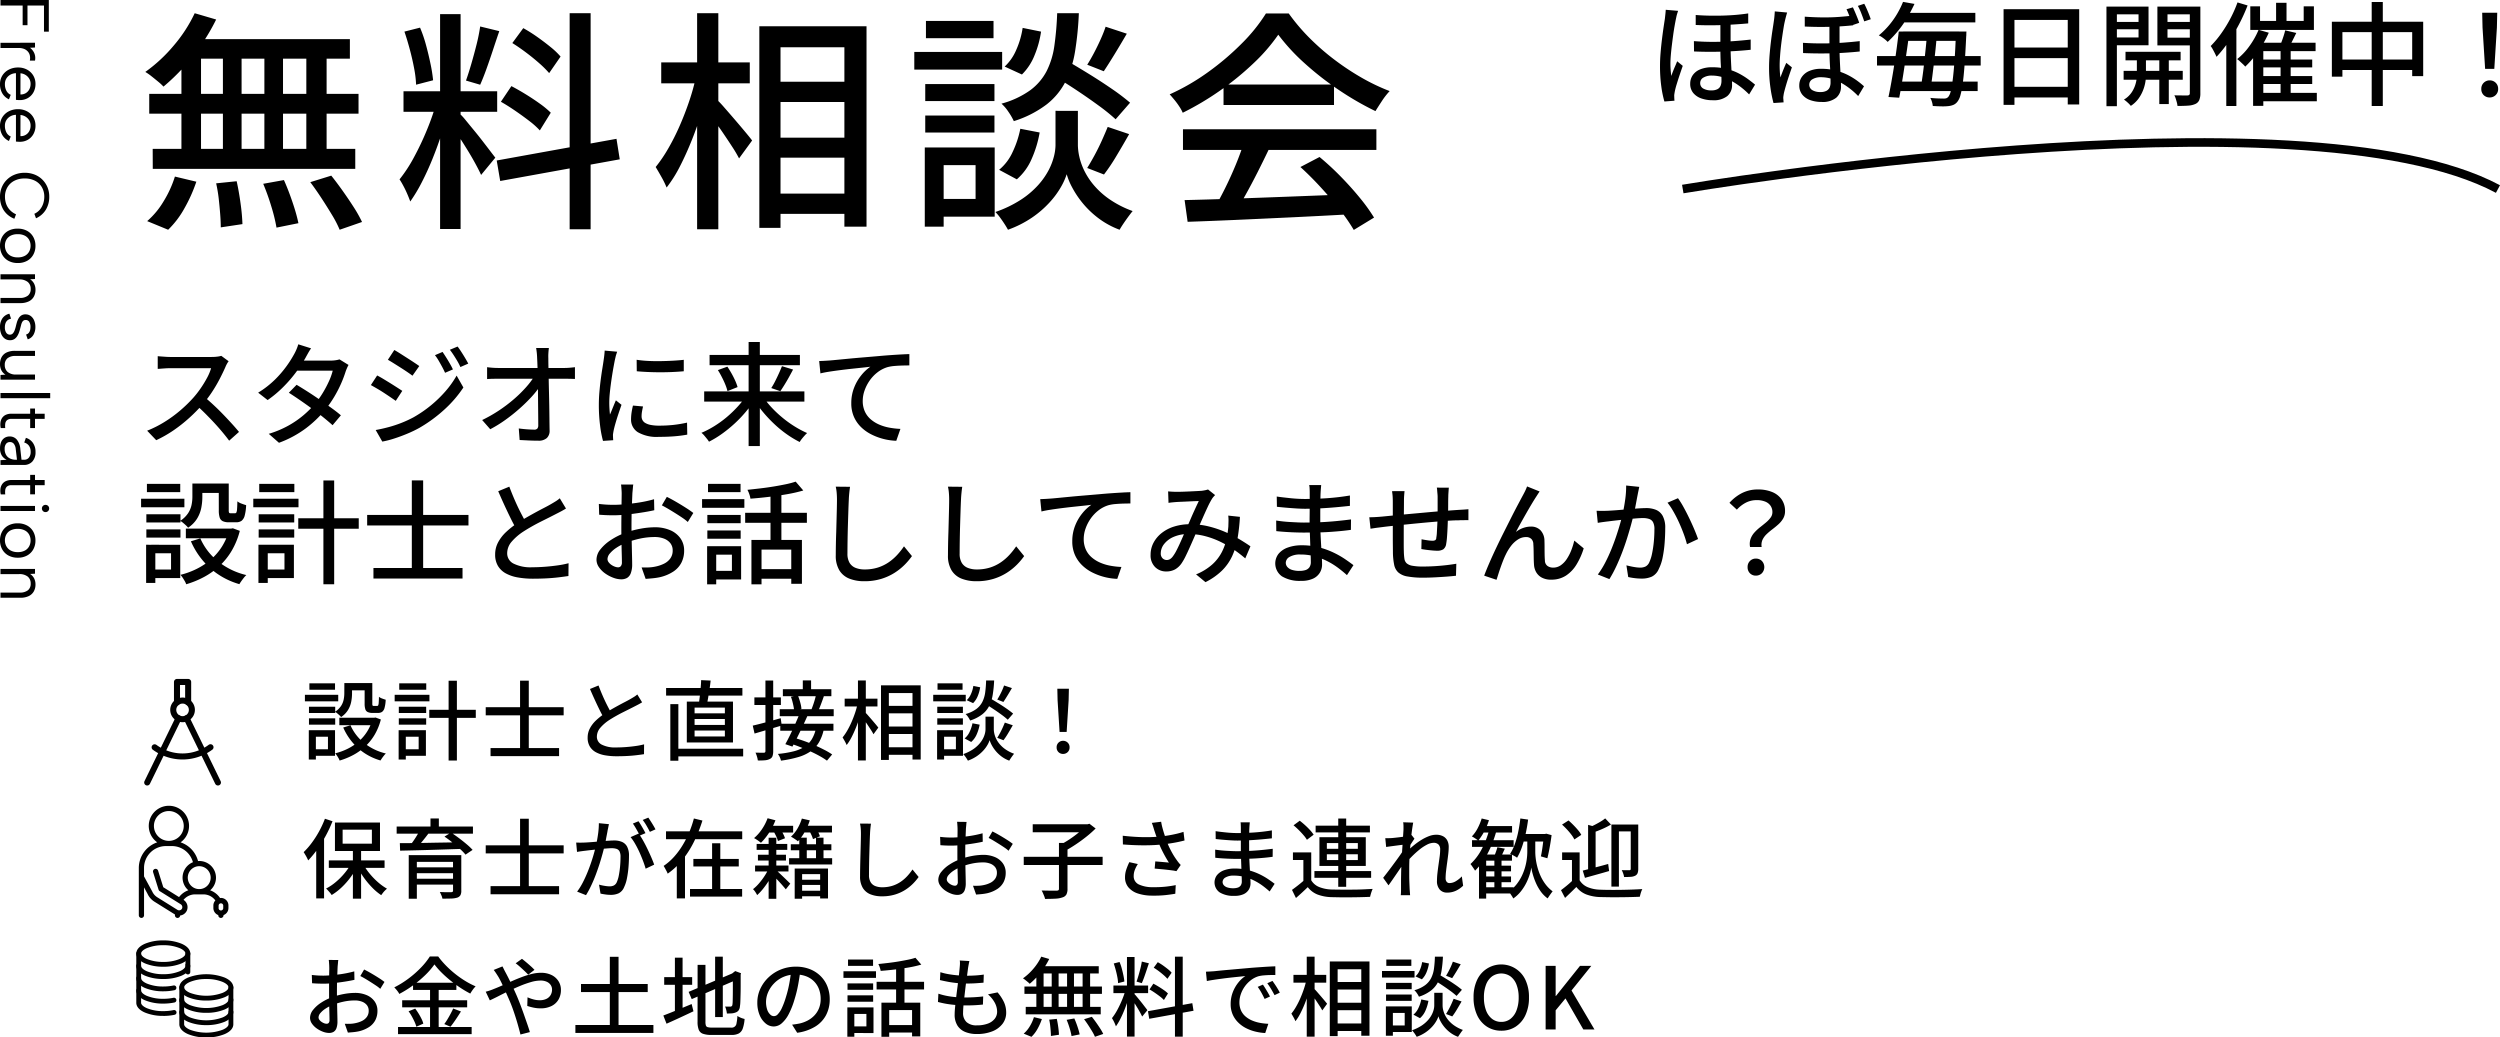
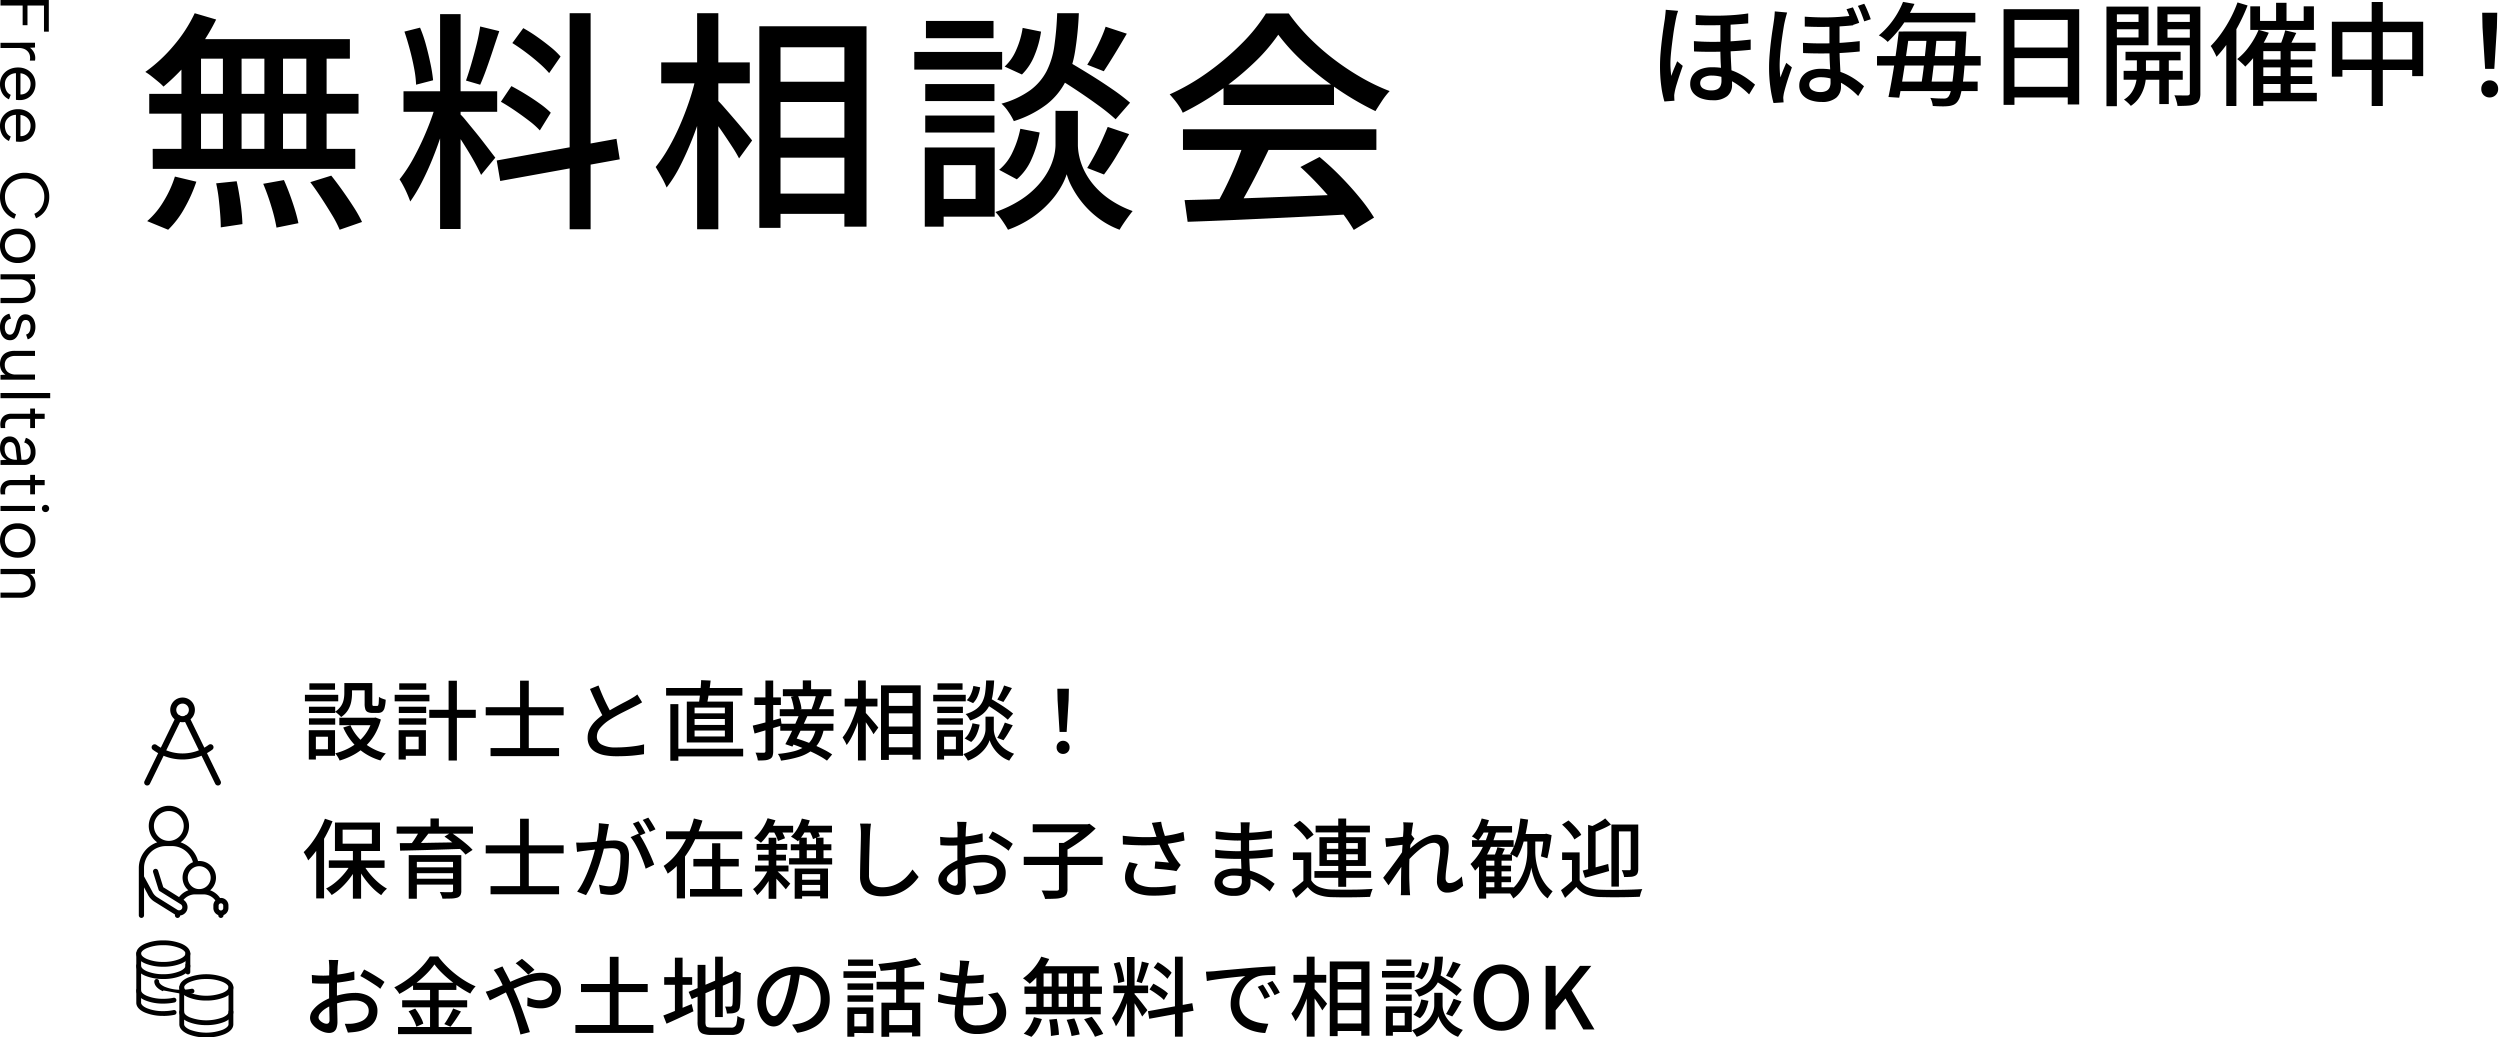
<svg xmlns="http://www.w3.org/2000/svg" width="289.669" height="120.207" viewBox="0 0 289.669 120.207">
  <g id="Group_126924" data-name="Group 126924" transform="translate(-21.108 0)">
    <g id="Group_126923" data-name="Group 126923">
      <path id="Path_392476" data-name="Path 392476" d="M.68-5.6H4.352v.56H1.32v1.912H3.6v.56H1.32V0H.68ZM5.632-4h.552l.032.584A1.545,1.545,0,0,1,6.6-3.784,1.458,1.458,0,0,1,7.108-4,1.5,1.5,0,0,1,7.7-4v.6a1.437,1.437,0,0,0-.6,0,1.018,1.018,0,0,0-.46.24,1.161,1.161,0,0,0-.3.444,1.707,1.707,0,0,0-.1.62V0h-.6Zm4.8,4.056a1.842,1.842,0,0,1-1-.272A1.9,1.9,0,0,1,8.752-.96,2.287,2.287,0,0,1,8.5-2.04a2.141,2.141,0,0,1,.248-1.04,1.85,1.85,0,0,1,.68-.716,1.871,1.871,0,0,1,.984-.26,1.953,1.953,0,0,1,.972.24,1.719,1.719,0,0,1,.668.664,1.818,1.818,0,0,1,.224.968q0,.088-.008.184t-.016.208H9.16a1.416,1.416,0,0,0,.184.664,1.245,1.245,0,0,0,.444.452,1.206,1.206,0,0,0,.628.164A1.631,1.631,0,0,0,11.2-.688a1.034,1.034,0,0,0,.468-.5l.52.208a1.736,1.736,0,0,1-.7.772A2.061,2.061,0,0,1,10.432.056Zm1.192-2.368a1.12,1.12,0,0,0-.148-.608,1.11,1.11,0,0,0-.436-.416,1.337,1.337,0,0,0-.648-.152,1.149,1.149,0,0,0-.584.152,1.262,1.262,0,0,0-.436.42,1.335,1.335,0,0,0-.2.6ZM15.264.056a1.842,1.842,0,0,1-1-.272,1.9,1.9,0,0,1-.684-.744,2.287,2.287,0,0,1-.248-1.08,2.141,2.141,0,0,1,.248-1.04,1.85,1.85,0,0,1,.68-.716,1.871,1.871,0,0,1,.984-.26,1.953,1.953,0,0,1,.972.24,1.719,1.719,0,0,1,.668.664,1.818,1.818,0,0,1,.224.968q0,.088-.008.184t-.016.208h-3.1a1.416,1.416,0,0,0,.184.664,1.245,1.245,0,0,0,.444.452,1.206,1.206,0,0,0,.628.164,1.631,1.631,0,0,0,.788-.176,1.034,1.034,0,0,0,.468-.5l.52.208a1.736,1.736,0,0,1-.7.772A2.061,2.061,0,0,1,15.264.056Zm1.192-2.368a1.12,1.12,0,0,0-.148-.608,1.11,1.11,0,0,0-.436-.416,1.337,1.337,0,0,0-.648-.152,1.149,1.149,0,0,0-.584.152,1.262,1.262,0,0,0-.436.42,1.335,1.335,0,0,0-.2.6ZM20.7-2.8a3.107,3.107,0,0,1,.208-1.156,2.639,2.639,0,0,1,.588-.9,2.7,2.7,0,0,1,.88-.588,2.815,2.815,0,0,1,1.092-.208,2.84,2.84,0,0,1,1.516.4,2.526,2.526,0,0,1,.988,1.136l-.52.192a1.833,1.833,0,0,0-.488-.644,2.116,2.116,0,0,0-.688-.38,2.538,2.538,0,0,0-.808-.128,2.152,2.152,0,0,0-1.08.272,1.931,1.931,0,0,0-.756.784A2.545,2.545,0,0,0,21.36-2.8a2.527,2.527,0,0,0,.276,1.216,1.958,1.958,0,0,0,.756.788,2.127,2.127,0,0,0,1.08.276A2.5,2.5,0,0,0,24.3-.656,2.031,2.031,0,0,0,25-1.08a2.128,2.128,0,0,0,.508-.72l.52.192A2.608,2.608,0,0,1,25.024-.364a2.841,2.841,0,0,1-1.552.42A2.815,2.815,0,0,1,22.38-.152a2.667,2.667,0,0,1-.88-.592,2.681,2.681,0,0,1-.588-.908A3.085,3.085,0,0,1,20.7-2.8ZM29.144.056a2.062,2.062,0,0,1-1.016-.248,1.781,1.781,0,0,1-.7-.708,2.211,2.211,0,0,1-.256-1.092,2.224,2.224,0,0,1,.26-1.1,1.793,1.793,0,0,1,.712-.712,2.085,2.085,0,0,1,1.02-.248,2.085,2.085,0,0,1,1.02.248,1.8,1.8,0,0,1,.712.708,2.184,2.184,0,0,1,.26,1.092,2.2,2.2,0,0,1-.264,1.1,1.812,1.812,0,0,1-.72.712A2.108,2.108,0,0,1,29.144.056Zm-.008-.568A1.465,1.465,0,0,0,29.8-.668a1.222,1.222,0,0,0,.508-.488A1.641,1.641,0,0,0,30.5-2a1.664,1.664,0,0,0-.192-.848,1.21,1.21,0,0,0-.5-.484,1.44,1.44,0,0,0-.66-.156,1.416,1.416,0,0,0-.656.156A1.187,1.187,0,0,0,28-2.844,1.7,1.7,0,0,0,27.816-2,1.723,1.723,0,0,0,28-1.152a1.175,1.175,0,0,0,.484.484A1.392,1.392,0,0,0,29.136-.512ZM32.456-4h.552l.032.568a1.327,1.327,0,0,1,.5-.46,1.543,1.543,0,0,1,.728-.164,1.588,1.588,0,0,1,.8.2,1.329,1.329,0,0,1,.536.584A2.184,2.184,0,0,1,35.8-2.3V0h-.6V-2.232a1.456,1.456,0,0,0-.268-.948A.945.945,0,0,0,34.16-3.5a1.008,1.008,0,0,0-.812.344,1.534,1.534,0,0,0-.292,1.016V0h-.6Zm5.152,2.776a.887.887,0,0,0,.176.4.8.8,0,0,0,.332.236,1.3,1.3,0,0,0,.476.08,1.067,1.067,0,0,0,.644-.164.5.5,0,0,0,.22-.412.447.447,0,0,0-.132-.336,1.028,1.028,0,0,0-.348-.212,3.792,3.792,0,0,0-.48-.148q-.208-.048-.448-.116a2.133,2.133,0,0,1-.456-.188A1.048,1.048,0,0,1,37.24-2.4a.854.854,0,0,1-.136-.5,1,1,0,0,1,.188-.6,1.226,1.226,0,0,1,.52-.4,1.9,1.9,0,0,1,.764-.144,1.786,1.786,0,0,1,.884.216,1.153,1.153,0,0,1,.54.672l-.56.192a.573.573,0,0,0-.2-.32.839.839,0,0,0-.328-.152,1.637,1.637,0,0,0-.356-.04,1.067,1.067,0,0,0-.58.14.465.465,0,0,0-.22.42.42.42,0,0,0,.072.252.535.535,0,0,0,.2.164,1.489,1.489,0,0,0,.3.108q.176.044.384.1.232.056.472.14a2.172,2.172,0,0,1,.448.216,1.1,1.1,0,0,1,.34.336A.917.917,0,0,1,40.1-1.1a1,1,0,0,1-.192.612,1.248,1.248,0,0,1-.532.4,2.007,2.007,0,0,1-.788.144,1.769,1.769,0,0,1-1.02-.276,1.34,1.34,0,0,1-.54-.812ZM44.672,0h-.544l-.04-.576a1.25,1.25,0,0,1-.5.468,1.543,1.543,0,0,1-.728.164,1.631,1.631,0,0,1-.808-.192,1.285,1.285,0,0,1-.532-.576,2.2,2.2,0,0,1-.188-.968V-4h.592v2.256a1.408,1.408,0,0,0,.268.932.956.956,0,0,0,.772.316,1.04,1.04,0,0,0,.812-.332,1.457,1.457,0,0,0,.3-1V-4h.592Zm1.544-5.76h.6V0h-.6ZM48.616-4V-5.12h.6V-4H50.28v.56H49.216v2.152a.771.771,0,0,0,.156.536.641.641,0,0,0,.4.2,2.023,2.023,0,0,0,.508,0v.52a1.838,1.838,0,0,1-.612.04,1.242,1.242,0,0,1-.536-.18,1.049,1.049,0,0,1-.376-.42,1.517,1.517,0,0,1-.14-.7V-3.44h-.6V-4ZM54,0l-.048-.72a1.284,1.284,0,0,1-.5.572,1.551,1.551,0,0,1-.832.2,1.8,1.8,0,0,1-.736-.136,1.056,1.056,0,0,1-.468-.388,1.068,1.068,0,0,1-.164-.6,1.044,1.044,0,0,1,.376-.828,1.932,1.932,0,0,1,1.088-.4l1.232-.136v-.32a.664.664,0,0,0-.248-.54,1.026,1.026,0,0,0-.672-.2,1.183,1.183,0,0,0-.692.192.977.977,0,0,0-.38.552l-.544-.192A1.5,1.5,0,0,1,52-3.76a1.79,1.79,0,0,1,1.044-.3,1.577,1.577,0,0,1,1.108.364,1.276,1.276,0,0,1,.4.988V0Zm-.048-1.912-1.24.144a1.159,1.159,0,0,0-.608.22A.558.558,0,0,0,51.9-1.1a.551.551,0,0,0,.2.448.9.9,0,0,0,.588.168,1.333,1.333,0,0,0,.72-.176,1.051,1.051,0,0,0,.412-.476,1.6,1.6,0,0,0,.132-.652ZM56.3-4V-5.12h.6V-4H57.96v.56H56.9v2.152a.771.771,0,0,0,.156.536.641.641,0,0,0,.4.2,2.023,2.023,0,0,0,.508,0v.52a1.838,1.838,0,0,1-.612.04,1.242,1.242,0,0,1-.536-.18,1.049,1.049,0,0,1-.376-.42,1.517,1.517,0,0,1-.14-.7V-3.44h-.6V-4Zm3,0h.592V0H59.3Zm.3-.8a.412.412,0,0,1-.3-.12.4.4,0,0,1-.12-.3.412.412,0,0,1,.12-.3.412.412,0,0,1,.3-.12.406.406,0,0,1,.292.12.405.405,0,0,1,.124.3.4.4,0,0,1-.124.3A.406.406,0,0,1,59.6-4.8ZM63.288.056a2.062,2.062,0,0,1-1.016-.248,1.781,1.781,0,0,1-.7-.708,2.211,2.211,0,0,1-.256-1.092,2.224,2.224,0,0,1,.26-1.1,1.793,1.793,0,0,1,.712-.712,2.085,2.085,0,0,1,1.02-.248,2.085,2.085,0,0,1,1.02.248,1.8,1.8,0,0,1,.712.708,2.184,2.184,0,0,1,.26,1.092,2.2,2.2,0,0,1-.264,1.1,1.812,1.812,0,0,1-.72.712A2.108,2.108,0,0,1,63.288.056ZM63.28-.512a1.465,1.465,0,0,0,.664-.156,1.222,1.222,0,0,0,.508-.488,1.641,1.641,0,0,0,.2-.844,1.664,1.664,0,0,0-.192-.848,1.21,1.21,0,0,0-.5-.484,1.44,1.44,0,0,0-.66-.156,1.416,1.416,0,0,0-.656.156,1.187,1.187,0,0,0-.492.488A1.7,1.7,0,0,0,61.96-2a1.723,1.723,0,0,0,.184.848,1.175,1.175,0,0,0,.484.484A1.392,1.392,0,0,0,63.28-.512ZM66.6-4h.552l.032.568a1.327,1.327,0,0,1,.5-.46,1.543,1.543,0,0,1,.728-.164,1.588,1.588,0,0,1,.8.2,1.329,1.329,0,0,1,.536.584,2.184,2.184,0,0,1,.192.972V0h-.6V-2.232a1.456,1.456,0,0,0-.268-.948A.945.945,0,0,0,68.3-3.5a1.008,1.008,0,0,0-.812.344A1.534,1.534,0,0,0,67.2-2.144V0h-.6Z" transform="translate(21.164 -0.68) rotate(90)" />
-       <path id="Path_392474" data-name="Path 392474" d="M10.6-8.749a1.986,1.986,0,0,0-.195.3,2.923,2.923,0,0,0-.182.377q-.273.624-.67,1.391a16.884,16.884,0,0,1-.9,1.528A12.705,12.705,0,0,1,7.6-3.77a18.893,18.893,0,0,1-1.579,1.6A17.178,17.178,0,0,1,4.2-.734,14.241,14.241,0,0,1,2.21.4L1.157-.7A12.614,12.614,0,0,0,3.191-1.729,14.67,14.67,0,0,0,5.018-3.068,15.748,15.748,0,0,0,6.5-4.511a10.979,10.979,0,0,0,.858-1.1A12.5,12.5,0,0,0,8.1-6.825a5.739,5.739,0,0,0,.468-1.118H3.8q-.247,0-.539.019t-.533.039q-.241.02-.345.02V-9.334q.13.013.39.032l.546.039q.286.019.481.019H8.619a5.153,5.153,0,0,0,.663-.039,2.978,2.978,0,0,0,.468-.091ZM7.774-4.628q.52.429,1.092.962t1.118,1.1Q10.53-2,11-1.482t.8.923L10.66.455q-.481-.65-1.1-1.365T8.229-2.346q-.7-.722-1.4-1.346Zm10.7-1.391q.611.364,1.313.813t1.4.936q.7.488,1.333.943t1.086.845l-.962,1.144q-.442-.4-1.059-.9T20.26-3.25q-.709-.52-1.4-.995T17.576-5.1Zm6.019-2.3a3.533,3.533,0,0,0-.188.384q-.1.227-.163.422a13.38,13.38,0,0,1-.526,1.378,13.926,13.926,0,0,1-.793,1.528A13.242,13.242,0,0,1,21.788-3.12a13.2,13.2,0,0,1-2.2,2.112A12.272,12.272,0,0,1,16.432.7L15.249-.338a11.477,11.477,0,0,0,2.269-.949A10.95,10.95,0,0,0,19.279-2.5a11.793,11.793,0,0,0,1.339-1.332,9.922,9.922,0,0,0,.89-1.248,12.73,12.73,0,0,0,.715-1.352,6.9,6.9,0,0,0,.436-1.222H18.018l.494-1.17h3.952A3.589,3.589,0,0,0,23-8.866a2.379,2.379,0,0,0,.442-.1ZM20.15-10.244q-.195.286-.383.624t-.293.533a16.571,16.571,0,0,1-1.059,1.6,15.567,15.567,0,0,1-1.476,1.709,13.168,13.168,0,0,1-1.82,1.528l-1.1-.858a10.925,10.925,0,0,0,1.944-1.508A12.251,12.251,0,0,0,17.316-8.19a12.729,12.729,0,0,0,.858-1.352,4.814,4.814,0,0,0,.267-.539,4.729,4.729,0,0,0,.227-.63Zm15.236.416q.169.247.4.611t.442.734q.215.37.358.682l-.91.39q-.169-.377-.358-.722t-.383-.682a5.454,5.454,0,0,0-.429-.637Zm1.742-.624q.182.234.41.585t.449.722q.221.37.377.669l-.91.4a6.933,6.933,0,0,0-.37-.715q-.2-.338-.41-.663t-.442-.624Zm-7.332.4q.3.169.7.423l.813.52q.416.266.78.507t.6.41L31.9-7.072q-.234-.182-.6-.429t-.774-.507q-.41-.26-.793-.5t-.682-.41ZM27.638-.78q.728-.13,1.482-.332a13.71,13.71,0,0,0,1.5-.494,13.236,13.236,0,0,0,1.417-.656,14.367,14.367,0,0,0,2.022-1.391,14.031,14.031,0,0,0,1.683-1.638,10.982,10.982,0,0,0,1.274-1.794L37.8-5.707A13.652,13.652,0,0,1,35.62-3.172a16.56,16.56,0,0,1-2.9,2.132,13.757,13.757,0,0,1-1.43.689q-.78.325-1.534.566a10.348,10.348,0,0,1-1.352.345ZM27.807-7.1q.312.156.715.4t.819.5q.416.26.78.494t.6.39L29.965-4.16q-.26-.182-.624-.429T28.574-5.1q-.4-.26-.793-.488t-.7-.4Zm19.9-3.185q-.039.286-.058.591a5.422,5.422,0,0,0-.007.592q0,.442.013,1.053T47.684-6.7q.013.734.033,1.521t.033,1.573q.013.787.02,1.528t.02,1.365a1.129,1.129,0,0,1-.325.864,1.4,1.4,0,0,1-.988.306q-.533,0-1.085-.026L44.317.377l-.1-1.339q.455.065.943.1t.838.039a.46.46,0,0,0,.377-.13.616.616,0,0,0,.1-.39q0-.468-.007-1.092t-.013-1.345q-.006-.721-.013-1.469t-.02-1.462q-.013-.715-.033-1.332T46.345-9.1q-.013-.39-.046-.676t-.071-.507ZM40.547-8.06q.273.039.631.065t.669.026h7.67q.286,0,.65-.032t.559-.059v1.365q-.26-.013-.578-.02t-.565-.007H41.873q-.338,0-.676.007t-.65.032Zm-.572,6.123a16.169,16.169,0,0,0,1.963-1.118A17.075,17.075,0,0,0,43.66-4.361,14.765,14.765,0,0,0,45.045-5.72a9.585,9.585,0,0,0,.962-1.261h.663l.013,1.105a9.7,9.7,0,0,1-.994,1.261A18.8,18.8,0,0,1,44.3-3.257a19.511,19.511,0,0,1-1.632,1.3A14.848,14.848,0,0,1,40.911-.871Zm17.9-6.981a12.641,12.641,0,0,0,1.294.13q.721.039,1.488.026t1.469-.052q.7-.039,1.209-.1v1.326q-.559.052-1.261.085t-1.45.032q-.747,0-1.462-.032t-1.274-.085Zm.741,5.408q-.078.338-.124.611a3.316,3.316,0,0,0-.046.546.918.918,0,0,0,.1.416.861.861,0,0,0,.325.338,1.948,1.948,0,0,0,.624.228,4.807,4.807,0,0,0,.981.085,15.3,15.3,0,0,0,1.658-.085,14.148,14.148,0,0,0,1.58-.266l.026,1.391a14.35,14.35,0,0,1-1.424.188Q61.5.013,60.45.013a4.367,4.367,0,0,1-2.437-.539,1.709,1.709,0,0,1-.786-1.489,5.472,5.472,0,0,1,.052-.734,8.579,8.579,0,0,1,.169-.864Zm-3-6.344q-.039.117-.1.306t-.1.377q-.045.188-.071.306-.065.325-.149.786t-.169,1q-.084.539-.156,1.092T54.75-4.914q-.046.52-.046.949,0,.338.02.683t.059.709q.117-.26.234-.553T55.25-3.7q.117-.286.221-.52l.65.52q-.169.481-.364,1.066t-.345,1.111Q55.263-1,55.2-.676q-.026.13-.052.306a1.171,1.171,0,0,0-.013.292q0,.091.007.227t.02.253L53.976.481A12.39,12.39,0,0,1,53.638-1.3a18.91,18.91,0,0,1-.143-2.418q0-.728.065-1.475t.156-1.449q.091-.7.188-1.287t.15-.975q.039-.247.071-.533t.046-.546ZM65.7-5.252H77.311v1.183H65.7Zm.624-4.225H76.791v1.183H66.326Zm4.524-1.5h1.3V1.079h-1.3Zm3.861,2.8L76-7.787q-.234.442-.488.9T75-6.013q-.253.41-.475.735l-1.053-.364a8.33,8.33,0,0,0,.449-.787q.227-.448.436-.91T74.711-8.177Zm-7.423.455,1.1-.4q.247.364.488.793t.423.839a5.476,5.476,0,0,1,.273.735l-1.17.468a5.525,5.525,0,0,0-.247-.748q-.169-.422-.4-.865A9.058,9.058,0,0,0,67.288-7.722Zm3.3,2.938.988.416a11.281,11.281,0,0,1-1.06,1.489,14.368,14.368,0,0,1-1.307,1.365,15.235,15.235,0,0,1-1.45,1.177,11.28,11.28,0,0,1-1.5.91,2.641,2.641,0,0,0-.247-.345Q65.858.039,65.7-.149a2.066,2.066,0,0,0-.319-.306,10.757,10.757,0,0,0,1.5-.78,12.466,12.466,0,0,0,1.443-1.047A13.6,13.6,0,0,0,69.589-3.5,9.412,9.412,0,0,0,70.59-4.784Zm1.846.013a9.7,9.7,0,0,0,.994,1.287A13,13,0,0,0,74.7-2.269a12.777,12.777,0,0,0,1.437,1.047,11.559,11.559,0,0,0,1.489.793,4.094,4.094,0,0,0-.3.305q-.169.188-.318.377a2.462,2.462,0,0,0-.241.357A11.624,11.624,0,0,1,75.257-.3a13.274,13.274,0,0,1-1.45-1.19,15.658,15.658,0,0,1-1.3-1.384,12.149,12.149,0,0,1-1.06-1.482Zm6.591-4q.377-.013.7-.032l.507-.033q.351-.026.942-.085l1.346-.13q.754-.072,1.612-.143t1.755-.149q.7-.065,1.352-.111t1.222-.078q.572-.032,1.014-.045v1.313q-.351,0-.812.013T87.75-8.2a4.585,4.585,0,0,0-.793.13,3.576,3.576,0,0,0-1.183.611,4.351,4.351,0,0,0-.91.962,4.723,4.723,0,0,0-.585,1.15,3.641,3.641,0,0,0-.208,1.19,2.909,2.909,0,0,0,.247,1.235,2.649,2.649,0,0,0,.676.9,3.826,3.826,0,0,0,.981.611,5.44,5.44,0,0,0,1.183.357,8.975,8.975,0,0,0,1.28.143L87.958.468A6.909,6.909,0,0,1,86.443.247a6.885,6.885,0,0,1-1.417-.54,4.7,4.7,0,0,1-1.183-.858,3.8,3.8,0,0,1-.806-1.19,3.863,3.863,0,0,1-.292-1.547,4.838,4.838,0,0,1,.331-1.807,5.335,5.335,0,0,1,.845-1.45,5.048,5.048,0,0,1,1.034-.969q-.39.052-.962.111t-1.229.13q-.656.071-1.319.156T80.19-7.54q-.591.091-1.021.2ZM6.4,5.418H7.553V7A6.523,6.523,0,0,1,7.43,8.233a3.806,3.806,0,0,1-.481,1.242A3.439,3.439,0,0,1,5.9,10.54a1.621,1.621,0,0,0-.247-.273q-.169-.156-.351-.306a1.764,1.764,0,0,0-.312-.215,3.175,3.175,0,0,0,.91-.884,2.791,2.791,0,0,0,.4-.949,4.707,4.707,0,0,0,.1-.936Zm3.055,0h1.157V8.5a.705.705,0,0,0,.039.3q.039.065.182.065h.507a.169.169,0,0,0,.156-.091,1.128,1.128,0,0,0,.078-.39q.026-.3.039-.9a1.651,1.651,0,0,0,.474.26q.306.117.54.182a5.393,5.393,0,0,1-.169,1.215,1.111,1.111,0,0,1-.364.6,1.044,1.044,0,0,1-.624.169h-.845a1.658,1.658,0,0,1-.7-.124.7.7,0,0,1-.364-.429,2.748,2.748,0,0,1-.1-.851ZM7.319,11.775A7.022,7.022,0,0,0,9.373,14.44a8.257,8.257,0,0,0,3.276,1.586,2.654,2.654,0,0,0-.286.312q-.156.2-.292.39t-.227.351a8.667,8.667,0,0,1-3.387-1.853,9.067,9.067,0,0,1-2.229-3.113Zm3.328-1.131h.234l.208-.039.806.3a8.9,8.9,0,0,1-.936,2.294,7.852,7.852,0,0,1-1.41,1.762,8.682,8.682,0,0,1-1.787,1.28,10.743,10.743,0,0,1-2.08.851,1.813,1.813,0,0,0-.169-.37q-.117-.2-.247-.4A2.863,2.863,0,0,0,5.018,16a9.109,9.109,0,0,0,1.9-.7,7.82,7.82,0,0,0,1.638-1.092,6.676,6.676,0,0,0,1.274-1.488,6.977,6.977,0,0,0,.819-1.885Zm-5.005,0h5.486v1.118H5.642ZM6.864,5.418h3.2V6.51h-3.2ZM1.066,8.98H5.018v.949H1.066Zm.065-3.523H4.992v.962H1.131Zm-.065,5.278H5.018v.949H1.066ZM.455,7.186H5.473v.988H.455Zm1.183,5.33H4.992v3.861H1.638v-.988H3.926V13.5H1.638Zm-.6,0H2.106v4.42H1.04ZM18.668,9.448h7.007v1.209H18.668ZM21.58,5.067h1.248V17.092H21.58Zm-7.5,3.913H18.2v.949H14.079Zm.065-3.523h4.069v.962H14.144Zm-.065,5.278H18.2v.949H14.079Zm-.624-3.549h5.239v.988H13.455Zm1.183,5.33h3.523v3.861H14.638v-.988h2.431V13.5H14.638Zm-.585,0h1.079v4.42H14.053Zm13.325,2.691H37.7v1.222H27.378ZM26.65,9.058H38.389V10.28H26.65Zm5.174-4h1.313V16.091H31.824ZM49.686,8.317q-.247.156-.527.306t-.591.306q-.325.169-.78.4l-.988.494q-.533.266-1.059.565t-.995.6a6.3,6.3,0,0,0-1.365,1.183,2.051,2.051,0,0,0-.507,1.339,1.318,1.318,0,0,0,.728,1.183,4.4,4.4,0,0,0,2.184.429q.7,0,1.469-.059t1.488-.162a10.28,10.28,0,0,0,1.242-.247l-.013,1.482q-.507.078-1.157.156t-1.4.117q-.747.039-1.579.039A9.87,9.87,0,0,1,44.1,16.3a4.449,4.449,0,0,1-1.385-.468,2.4,2.4,0,0,1-.91-.865,2.514,2.514,0,0,1-.325-1.319,2.968,2.968,0,0,1,.331-1.391,4.592,4.592,0,0,1,.917-1.2,9.664,9.664,0,0,1,1.352-1.066q.481-.325,1.027-.637t1.072-.6q.527-.286.982-.52t.767-.416q.312-.182.565-.338a3.443,3.443,0,0,0,.475-.351ZM43.121,5.782q.312.832.663,1.632T44.493,8.9q.357.689.656,1.222l-1.144.676q-.338-.559-.7-1.293t-.741-1.554q-.377-.819-.728-1.638Zm14.365-.247a2.1,2.1,0,0,0-.039.292q-.013.176-.032.364t-.033.344q-.013.338-.033.8t-.039,1q-.02.54-.026,1.079t-.007,1.034q0,.507.013,1.131t.026,1.229q.013.6.026,1.118t.013.813a2.883,2.883,0,0,1-.162,1.079,1.06,1.06,0,0,1-.442.546,1.353,1.353,0,0,1-.669.156,2.65,2.65,0,0,1-.91-.182,4.039,4.039,0,0,1-.936-.494,2.9,2.9,0,0,1-.728-.728,1.533,1.533,0,0,1-.286-.884,1.929,1.929,0,0,1,.461-1.19A4.986,4.986,0,0,1,54.9,11.957a7.9,7.9,0,0,1,1.6-.806,10.935,10.935,0,0,1,1.807-.494,9.385,9.385,0,0,1,1.677-.169,4.428,4.428,0,0,1,1.742.325,2.8,2.8,0,0,1,1.209.936,2.4,2.4,0,0,1,.442,1.443,3.039,3.039,0,0,1-.306,1.378,2.754,2.754,0,0,1-.93,1.04,4.781,4.781,0,0,1-1.573.663,7.879,7.879,0,0,1-.865.13q-.422.039-.786.065l-.468-1.326q.39.013.793,0a4.321,4.321,0,0,0,.767-.091,4.035,4.035,0,0,0,1.014-.332,1.97,1.97,0,0,0,.748-.611,1.535,1.535,0,0,0,.279-.929,1.328,1.328,0,0,0-.273-.851,1.712,1.712,0,0,0-.741-.527,2.924,2.924,0,0,0-1.066-.182,8.1,8.1,0,0,0-1.677.176,10.58,10.58,0,0,0-1.638.487,5.874,5.874,0,0,0-1.092.559,3.517,3.517,0,0,0-.78.67,1.05,1.05,0,0,0-.286.656.613.613,0,0,0,.13.371,1.337,1.337,0,0,0,.319.306,1.826,1.826,0,0,0,.4.208,1.085,1.085,0,0,0,.377.078.41.41,0,0,0,.319-.136.684.684,0,0,0,.124-.462q0-.364-.02-1.027t-.032-1.462q-.013-.8-.013-1.541,0-.559.007-1.163t.013-1.163q.006-.559.013-.988t.007-.624q0-.143-.013-.338T56.1,5.84a2.136,2.136,0,0,0-.039-.306Zm3.887,1.43q.481.234,1.072.578t1.131.689a10.257,10.257,0,0,1,.865.6L63.8,9.877a4.98,4.98,0,0,0-.618-.481q-.383-.26-.819-.533t-.845-.514q-.409-.24-.722-.4Zm-7.878.819q.559.065.962.085t.767.019q.481,0,1.092-.052t1.241-.13q.631-.078,1.235-.2t1.1-.266l.026,1.274q-.52.117-1.151.221t-1.274.189q-.644.085-1.222.13T55.25,9.1q-.585,0-.988-.02t-.728-.045Zm17.68,4.173h5.85V17.04H75.79V13.075H72.345V17.1h-1.17ZM76.3,5.2l.884,1.027a16.766,16.766,0,0,1-1.872.429q-1.04.182-2.132.312t-2.119.208a2.69,2.69,0,0,0-.13-.513,3.085,3.085,0,0,0-.221-.514q.741-.078,1.514-.169t1.521-.214q.747-.123,1.4-.26A9.661,9.661,0,0,0,76.3,5.2ZM73.385,6.289h1.261v6.227H73.385ZM70.447,8.811H77.6V9.968h-7.15Zm1.5,6.526h4.446v1.118H71.942ZM66.066,9.058h3.861v.962H66.066Zm.078-3.6h3.77v.962h-3.77Zm-.078,5.4h3.861v.962H66.066Zm-.611-3.627h4.9v1h-4.9Zm1.235,5.447h3.289v3.861H66.69v-1h2.223V13.66H66.69Zm-.65,0h1.053v4.42H66.04ZM82.6,5.8q-.052.351-.091.747t-.052.748q-.026.533-.052,1.32t-.052,1.664q-.026.878-.039,1.729T82.3,13.53a2.037,2.037,0,0,0,.254,1.092,1.415,1.415,0,0,0,.708.578,2.8,2.8,0,0,0,1.014.176,5.052,5.052,0,0,0,1.547-.221,4.776,4.776,0,0,0,1.241-.6,5.734,5.734,0,0,0,.994-.858,8.545,8.545,0,0,0,.793-1l.923,1.131a7.761,7.761,0,0,1-.819.975,6.775,6.775,0,0,1-1.176.949,6.292,6.292,0,0,1-1.56.715,6.617,6.617,0,0,1-1.97.273,4.6,4.6,0,0,1-1.729-.3,2.382,2.382,0,0,1-1.157-.962,3.24,3.24,0,0,1-.416-1.742q0-.559.013-1.261T81,11.028q.02-.747.039-1.462t.033-1.313q.013-.6.013-.962,0-.416-.033-.8a4.765,4.765,0,0,0-.11-.708Zm13,0q-.052.351-.091.747t-.052.748q-.026.533-.052,1.32t-.052,1.664q-.026.878-.039,1.729T95.3,13.53a2.037,2.037,0,0,0,.254,1.092,1.415,1.415,0,0,0,.708.578,2.8,2.8,0,0,0,1.014.176,5.052,5.052,0,0,0,1.547-.221,4.776,4.776,0,0,0,1.241-.6,5.734,5.734,0,0,0,.994-.858,8.545,8.545,0,0,0,.793-1l.923,1.131a7.761,7.761,0,0,1-.819.975,6.775,6.775,0,0,1-1.176.949,6.292,6.292,0,0,1-1.56.715,6.617,6.617,0,0,1-1.97.273,4.6,4.6,0,0,1-1.729-.3,2.382,2.382,0,0,1-1.157-.962,3.24,3.24,0,0,1-.416-1.742q0-.559.013-1.261T94,11.028q.02-.747.039-1.462t.033-1.313q.013-.6.013-.962,0-.416-.033-.8a4.765,4.765,0,0,0-.11-.708Zm9.035,1.43q.377-.013.7-.032l.507-.033q.351-.026.942-.085l1.346-.13q.754-.072,1.612-.143t1.755-.149q.7-.065,1.352-.111t1.222-.078q.572-.033,1.014-.045V7.732q-.351,0-.812.013t-.917.052a4.585,4.585,0,0,0-.793.13,3.576,3.576,0,0,0-1.183.611,4.351,4.351,0,0,0-.91.962,4.723,4.723,0,0,0-.585,1.15,3.641,3.641,0,0,0-.208,1.19,2.909,2.909,0,0,0,.247,1.235,2.649,2.649,0,0,0,.676.9,3.826,3.826,0,0,0,.981.611,5.441,5.441,0,0,0,1.183.358,8.975,8.975,0,0,0,1.28.143l-.481,1.378a6.974,6.974,0,0,1-2.932-.76,4.7,4.7,0,0,1-1.183-.858,3.8,3.8,0,0,1-.806-1.189,3.863,3.863,0,0,1-.292-1.547,4.838,4.838,0,0,1,.331-1.807,5.335,5.335,0,0,1,.845-1.449,5.048,5.048,0,0,1,1.034-.969q-.39.052-.962.111t-1.229.13q-.656.071-1.319.156T105.8,8.46q-.591.091-1.021.2Zm14.82-.9q.26.026.539.039t.488.013q.273,0,.663-.013t.806-.032l.793-.039.585-.033q.208-.026.4-.065a2.935,2.935,0,0,0,.351-.091l.819.65q-.117.117-.215.234a1.963,1.963,0,0,0-.175.247,10.128,10.128,0,0,0-.5.962q-.292.624-.611,1.352t-.617,1.4q-.195.442-.416.949t-.449,1.014q-.227.507-.442.943a6.668,6.668,0,0,1-.423.748,2.336,2.336,0,0,1-.8.767,2.1,2.1,0,0,1-1.007.234,1.776,1.776,0,0,1-1.3-.513,1.892,1.892,0,0,1-.52-1.411,2.96,2.96,0,0,1,.338-1.4,3.56,3.56,0,0,1,.949-1.131,4.457,4.457,0,0,1,1.456-.754,6.156,6.156,0,0,1,1.859-.266,8.811,8.811,0,0,1,2.145.26,11.955,11.955,0,0,1,1.937.656,14.659,14.659,0,0,1,1.632.839q.734.442,1.254.806l-.6,1.4a15.373,15.373,0,0,0-1.307-1.008,11.87,11.87,0,0,0-1.56-.91,9.687,9.687,0,0,0-1.768-.656,7.485,7.485,0,0,0-1.931-.247,4.179,4.179,0,0,0-1.742.331,2.767,2.767,0,0,0-1.105.839,1.743,1.743,0,0,0-.377,1.053.765.765,0,0,0,.208.585.682.682,0,0,0,.481.2.741.741,0,0,0,.377-.1,1.235,1.235,0,0,0,.351-.344,4.463,4.463,0,0,0,.383-.624q.188-.364.383-.787t.384-.865q.188-.442.357-.832.26-.559.513-1.151t.507-1.144q.253-.553.461-.982-.195,0-.52.013t-.7.032q-.377.02-.715.033t-.559.026q-.208.013-.488.039t-.526.065Zm8.32,2.951a21.655,21.655,0,0,1-.28,2.522,8.129,8.129,0,0,1-.637,2.067,5.75,5.75,0,0,1-1.183,1.658,7.633,7.633,0,0,1-1.891,1.319l-1.092-.9a6.435,6.435,0,0,0,1.892-1.163,5.088,5.088,0,0,0,1.1-1.43,6.1,6.1,0,0,0,.54-1.521,11.7,11.7,0,0,0,.208-1.41q.013-.325.02-.67a3.88,3.88,0,0,0-.033-.618ZM137.189,5.6q-.013.182-.033.4t-.033.488q-.013.221-.019.637t-.013.917q-.007.5-.007,1v.917q0,.6.032,1.293t.072,1.372q.039.676.072,1.248t.033.936a1.819,1.819,0,0,1-.247.923,1.787,1.787,0,0,1-.78.7,3.119,3.119,0,0,1-1.391.266,3.946,3.946,0,0,1-2.236-.526,1.83,1.83,0,0,1-.4-2.594,2.427,2.427,0,0,1,1.066-.734,4.632,4.632,0,0,1,1.658-.267,7.886,7.886,0,0,1,1.956.234,9.079,9.079,0,0,1,1.677.6,10.411,10.411,0,0,1,1.346.76q.585.4.988.709l-.754,1.157q-.455-.416-1.027-.845a8.608,8.608,0,0,0-1.261-.78,7.505,7.505,0,0,0-1.463-.559,6.258,6.258,0,0,0-1.632-.208,2.36,2.36,0,0,0-1.268.28.8.8,0,0,0-.436.67.749.749,0,0,0,.176.488,1.157,1.157,0,0,0,.527.338,2.794,2.794,0,0,0,.91.123,2.206,2.206,0,0,0,.657-.091.884.884,0,0,0,.462-.319,1.063,1.063,0,0,0,.169-.643q0-.338-.026-.91t-.046-1.241q-.019-.67-.045-1.3t-.026-1.073q0-.455.007-.943t.007-.962V6.419q0-.169-.013-.423a1.962,1.962,0,0,0-.052-.4Zm-5.148,1.326q.325.052.76.1t.9.1q.461.045.878.065t.728.019q1.287,0,2.587-.091t2.626-.312v1.2q-.7.078-1.56.156t-1.788.13q-.929.052-1.852.052-.429,0-1.033-.039t-1.2-.091q-.6-.052-1.027-.1Zm-.065,2.782q.325.052.754.1t.884.072q.455.026.865.045t.708.019q1.053,0,1.982-.045t1.794-.13q.865-.085,1.684-.189l-.013,1.209q-.663.091-1.3.149t-1.281.1q-.644.039-1.352.052t-1.541.013q-.4,0-.975-.019t-1.157-.059q-.585-.039-1.04-.091ZM151.983,5.9q-.013.1-.026.286t-.026.377q-.013.195-.013.364-.013.4-.013.819t-.007.8q-.007.383-.02.721-.013.52-.039,1.131t-.065,1.144a7.772,7.772,0,0,1-.1.871.928.928,0,0,1-.338.63,1.3,1.3,0,0,1-.715.163q-.234,0-.591-.033t-.7-.078q-.338-.046-.533-.084l.026-1.131q.325.065.682.117a4.16,4.16,0,0,0,.566.052.668.668,0,0,0,.331-.065.316.316,0,0,0,.124-.273,4.282,4.282,0,0,0,.071-.65q.02-.4.046-.877t.026-.917q.013-.364.013-.748V6.965q0-.156-.02-.358t-.033-.4a2.161,2.161,0,0,0-.039-.312Zm-5.135.4q-.026.26-.046.546t-.02.637q0,.377-.007.994t-.013,1.326q-.007.708-.007,1.4v1.235q0,.546.013.845a6.867,6.867,0,0,0,.065.845.89.89,0,0,0,.26.533,1.343,1.343,0,0,0,.656.286,6.485,6.485,0,0,0,1.229.091q.676,0,1.4-.045t1.378-.123q.65-.078,1.092-.156l-.039,1.391q-.429.052-1.066.1t-1.339.084q-.7.039-1.352.039a9.853,9.853,0,0,1-1.885-.143,2.127,2.127,0,0,1-1.053-.474,1.645,1.645,0,0,1-.468-.878,7.791,7.791,0,0,1-.143-1.352q0-.286-.007-.773t-.007-1.1V7.55q0-.351-.02-.644t-.072-.6Zm-4.082,3.029q.286,0,.669-.019t.8-.058q.416-.039,1.2-.117t1.775-.169l2.067-.188q1.072-.1,2.074-.176t1.781-.13q.26-.013.559-.032t.559-.045V9.669a2.112,2.112,0,0,0-.305-.007q-.2.007-.429.007t-.4.013q-.507,0-1.248.052t-1.586.123q-.845.071-1.729.156t-1.7.169l-1.476.156q-.663.071-1.053.123l-.475.059q-.266.032-.52.071l-.423.065ZM162.5,6.341q-.091.13-.195.292l-.221.344q-.221.338-.52.839t-.624,1.072q-.325.572-.637,1.131t-.546,1.014a2.888,2.888,0,0,1,.865-.475,2.729,2.729,0,0,1,.865-.149,1.5,1.5,0,0,1,1.111.423,1.776,1.776,0,0,1,.462,1.215q.013.338.013.76t.007.825q.007.4.033.7a.776.776,0,0,0,.305.643,1.124,1.124,0,0,0,.643.189,1.534,1.534,0,0,0,.891-.273,2.654,2.654,0,0,0,.7-.735,5.313,5.313,0,0,0,.52-1.014,8.2,8.2,0,0,0,.344-1.111l1.092.9a8.178,8.178,0,0,1-.845,1.891,4.009,4.009,0,0,1-1.222,1.274,3.048,3.048,0,0,1-1.69.462,2.2,2.2,0,0,1-1.137-.26,1.634,1.634,0,0,1-.637-.65,2.015,2.015,0,0,1-.227-.806q-.026-.377-.033-.812t-.013-.858q-.007-.423-.033-.734a.845.845,0,0,0-.234-.6.859.859,0,0,0-.624-.215,1.706,1.706,0,0,0-.93.286,3.144,3.144,0,0,0-.806.754,5.54,5.54,0,0,0-.6.988q-.143.286-.3.682t-.305.819q-.149.423-.266.8t-.2.624l-1.43-.481q.247-.663.611-1.5t.806-1.768q.442-.929.9-1.839t.871-1.729q.416-.819.741-1.43T160.5,6.9q.13-.234.273-.514a5.845,5.845,0,0,0,.273-.63Zm11.544-.533q-.039.195-.091.442t-.091.455q-.052.26-.124.644t-.149.793q-.078.409-.169.786-.13.546-.325,1.261t-.449,1.528q-.253.813-.572,1.651t-.689,1.638a13.755,13.755,0,0,1-.8,1.488l-1.339-.533a10.063,10.063,0,0,0,.845-1.359q.39-.748.715-1.547t.585-1.58q.26-.78.449-1.45t.292-1.15q.182-.832.293-1.664a10.464,10.464,0,0,0,.1-1.56Zm4.485,1.313a9.185,9.185,0,0,1,.637,1.014q.338.611.669,1.3t.6,1.326q.266.637.423,1.092l-1.287.6a11.772,11.772,0,0,0-.37-1.177q-.24-.657-.546-1.333T178,8.662a7.563,7.563,0,0,0-.682-1.021ZM169.1,8.577q.325.013.63.013t.631-.013q.312-.013.767-.045t.981-.078l1.053-.091q.526-.046.968-.071t.715-.026a2.975,2.975,0,0,1,1.131.2,1.593,1.593,0,0,1,.786.709,2.854,2.854,0,0,1,.292,1.417q0,.767-.065,1.658a13.8,13.8,0,0,1-.227,1.7,5.093,5.093,0,0,1-.449,1.358,1.721,1.721,0,0,1-.812.9,2.856,2.856,0,0,1-1.189.227,6.623,6.623,0,0,1-.793-.052,6.739,6.739,0,0,1-.754-.13l-.208-1.352q.26.065.566.13t.578.1a3.909,3.909,0,0,0,.442.033,1.454,1.454,0,0,0,.618-.123.993.993,0,0,0,.449-.5,4.481,4.481,0,0,0,.325-1.04,12.31,12.31,0,0,0,.2-1.365q.065-.728.065-1.4a1.7,1.7,0,0,0-.162-.845.816.816,0,0,0-.462-.37,2.27,2.27,0,0,0-.7-.1q-.312,0-.852.045t-1.15.11q-.611.065-1.131.123t-.819.1q-.247.026-.63.078t-.656.1Zm17.784,4.2a1.825,1.825,0,0,1,.059-.943,2.25,2.25,0,0,1,.449-.741,5.171,5.171,0,0,1,.656-.611q.357-.28.676-.546a3.208,3.208,0,0,0,.533-.559,1.045,1.045,0,0,0,.215-.63,1.3,1.3,0,0,0-.208-.741,1.36,1.36,0,0,0-.617-.488,2.559,2.559,0,0,0-1.008-.175,2.731,2.731,0,0,0-1.2.273,3.7,3.7,0,0,0-1.085.832l-.858-.793a4.959,4.959,0,0,1,1.443-1.124,4.025,4.025,0,0,1,1.872-.422,4.2,4.2,0,0,1,1.625.292,2.476,2.476,0,0,1,1.1.852,2.3,2.3,0,0,1,.4,1.365,1.669,1.669,0,0,1-.214.852,2.764,2.764,0,0,1-.546.669q-.331.3-.7.578a7.557,7.557,0,0,0-.676.572,2.2,2.2,0,0,0-.474.65,1.469,1.469,0,0,0-.1.839Zm.676,3.315a.934.934,0,0,1-.689-.273.967.967,0,0,1-.273-.715.955.955,0,0,1,.279-.715.94.94,0,0,1,.682-.273.962.962,0,0,1,.689.273,1.037,1.037,0,0,1,0,1.43A.962.962,0,0,1,187.564,16.091Z" transform="translate(37 50.605)" />
      <path id="Path_392472" data-name="Path 392472" d="M-42.458-8.866V-5.85q0,.637.026,1.261t.058,1.2q.033.578.059,1.092t.026.929a1.636,1.636,0,0,1-.552,1.3,2.533,2.533,0,0,1-1.7.481A3.849,3.849,0,0,1-45.857.2a2.1,2.1,0,0,1-.936-.637,1.642,1.642,0,0,1-.345-1.072,1.732,1.732,0,0,1,.273-.949,1.892,1.892,0,0,1,.845-.689,3.494,3.494,0,0,1,1.443-.26,6.8,6.8,0,0,1,1.677.195,6.367,6.367,0,0,1,1.378.513,8.189,8.189,0,0,1,1.085.669q.475.351.813.637L-40.313-.26a9.028,9.028,0,0,0-1.333-1.125,6.887,6.887,0,0,0-1.463-.773,4.226,4.226,0,0,0-1.508-.286,1.846,1.846,0,0,0-.994.234.71.71,0,0,0-.37.624.705.705,0,0,0,.351.643,1.811,1.811,0,0,0,.949.214,1.454,1.454,0,0,0,.708-.143.793.793,0,0,0,.358-.4,1.513,1.513,0,0,0,.1-.579q0-.3-.02-.754t-.052-1.007q-.032-.552-.045-1.118T-43.641-5.8V-8.866Zm-4.251,2.431q1.2.091,2.36.084t2.236-.084q1.073-.078,1.982-.182v1.183q-.845.091-1.924.156t-2.262.078q-1.183.013-2.379-.039Zm.208-3.029q.819.065,1.658.078t1.632-.013q.793-.026,1.5-.091t1.294-.156v1.157q-.572.052-1.281.1t-1.5.085q-.793.032-1.631.033T-46.5-8.307Zm-2.041-.481q-.039.117-.1.312t-.1.384q-.039.188-.065.306-.065.325-.15.806t-.162,1.053q-.078.572-.15,1.163t-.117,1.138q-.045.546-.045.962,0,.338.026.7t.078.722q.091-.273.208-.572t.247-.592q.13-.292.221-.54l.65.533q-.169.481-.358,1.046T-48.7-1.456a8.334,8.334,0,0,0-.221.845q-.026.13-.052.306a1.171,1.171,0,0,0-.013.293q0,.091.007.227t.02.253l-1.17.091a12.007,12.007,0,0,1-.358-1.748,17.192,17.192,0,0,1-.149-2.386q0-.728.065-1.508t.156-1.527q.091-.748.182-1.365T-50.076-9l.058-.527q.033-.292.046-.54Zm18.707,1.261v3.029q0,.637.026,1.261t.059,1.2q.032.578.059,1.086t.026.923A1.655,1.655,0,0,1-30.219.123a2.509,2.509,0,0,1-1.7.488A3.793,3.793,0,0,1-33.228.4a2.077,2.077,0,0,1-.93-.643A1.668,1.668,0,0,1-34.5-1.326a1.681,1.681,0,0,1,.279-.936,1.982,1.982,0,0,1,.845-.7,3.374,3.374,0,0,1,1.436-.266,6.589,6.589,0,0,1,1.677.2,6.853,6.853,0,0,1,1.378.513,7.748,7.748,0,0,1,1.086.663,9.793,9.793,0,0,1,.8.65l-.676,1.131A8.637,8.637,0,0,0-29-1.2a6.65,6.65,0,0,0-1.469-.774,4.313,4.313,0,0,0-1.508-.279,1.846,1.846,0,0,0-.994.234.7.7,0,0,0-.371.611.72.72,0,0,0,.351.65,1.74,1.74,0,0,0,.936.221,1.433,1.433,0,0,0,.721-.15.83.83,0,0,0,.358-.4,1.464,1.464,0,0,0,.1-.572q0-.3-.013-.754t-.045-1.007q-.033-.553-.052-1.125t-.02-1.079V-8.684ZM-34.073-6.24q1.209.078,2.372.071t2.229-.085q1.066-.078,1.976-.182v1.2q-.832.091-1.917.156t-2.269.071q-1.183.007-2.379-.045Zm.208-3.029q1.118.078,2.112.085t1.872-.059Q-29-9.308-28.262-9.4v1.131q-.728.078-1.605.13t-1.878.058q-1,.007-2.119-.045Zm-2.041-.481q-.039.117-.091.306t-.1.377q-.045.188-.071.306-.078.325-.156.806T-36.485-6.9q-.084.579-.149,1.17t-.1,1.131q-.039.539-.039.955,0,.351.02.709t.071.708q.091-.26.208-.565t.241-.6q.123-.292.228-.526l.65.52q-.169.481-.357,1.047t-.338,1.079q-.149.513-.228.851-.026.13-.052.3a1.932,1.932,0,0,0-.026.286q.013.1.02.241t.02.253l-1.17.078a14.178,14.178,0,0,1-.351-1.749A16.384,16.384,0,0,1-38-3.38q0-.728.065-1.515t.156-1.534q.091-.747.188-1.365t.15-1.007q.039-.247.065-.54t.039-.54Zm7.618-.6q.117.247.253.565t.267.644q.13.325.208.585l-.754.26q-.091-.286-.215-.611t-.247-.644q-.123-.318-.253-.578Zm1.313-.416q.13.234.273.559t.273.65q.13.325.208.585l-.754.247q-.143-.429-.338-.93a6.533,6.533,0,0,0-.4-.865Zm4.511,3.211h6.5v1.092h-6.5Zm-.949,5.811h9.581V-.65h-9.581Zm-2.08-2.964h12.012v1.1H-25.493Zm2.626-5H-14.1v1.1h-8.762Zm6.513,2.158h1.222l-.007.11q-.007.11-.007.24a1.6,1.6,0,0,1-.013.221q-.091,1.937-.188,3.282t-.221,2.21a9.873,9.873,0,0,1-.266,1.345,2.046,2.046,0,0,1-.325.7,1.184,1.184,0,0,1-.462.383,2.073,2.073,0,0,1-.591.15,5.813,5.813,0,0,1-.793.032q-.494-.006-1.027-.045a2.2,2.2,0,0,0-.091-.461,2.261,2.261,0,0,0-.195-.475q.52.052.936.065t.637.013a.835.835,0,0,0,.3-.046.582.582,0,0,0,.221-.163,1.588,1.588,0,0,0,.266-.624,11.034,11.034,0,0,0,.234-1.326q.11-.858.208-2.178t.163-3.178Zm-6.617,0h1.235q-.117.936-.267,1.969t-.306,2.074q-.156,1.04-.312,1.976t-.3,1.651L-24.167.039q.156-.728.325-1.664t.331-1.963q.163-1.027.3-2.048T-22.971-7.553Zm3.25.533h1.144q-.052.728-.136,1.528t-.182,1.6q-.1.8-.188,1.514t-.182,1.261H-20.41q.091-.559.195-1.287t.188-1.528q.085-.8.169-1.592T-19.721-7.02Zm-2.756-3.965,1.326.234Q-21.5-10-21.944-9.23a12.175,12.175,0,0,1-1.021,1.495,12.525,12.525,0,0,1-1.293,1.391,2.768,2.768,0,0,0-.3-.28q-.182-.149-.377-.28a2.119,2.119,0,0,0-.351-.195A9.238,9.238,0,0,0-24.05-8.333a9.662,9.662,0,0,0,.936-1.346A10.263,10.263,0,0,0-22.477-10.985Zm11.648.845h8.762V.9H-3.393V-8.892H-9.568V.949h-1.261Zm.845,4.446h7.15v1.222h-7.15ZM-10-1.144h7.176V.091H-10ZM3.3-5.2H9.685v.988H3.3ZM3.081-2.99H9.932v1.027H3.081ZM7.215-4.9h1.1V.858h-1.1Zm-2.6.052H5.668v2.431a4.783,4.783,0,0,1-.071.741,4.663,4.663,0,0,1-.266.942A4.351,4.351,0,0,1,4.8.234a3.4,3.4,0,0,1-.884.832A3.144,3.144,0,0,0,3.549.683,3.634,3.634,0,0,0,3.12.338a2.785,2.785,0,0,0,.93-.891,3.524,3.524,0,0,0,.442-1.02,3.732,3.732,0,0,0,.123-.858Zm-2.9-3.809H5.2v.845H1.716Zm6.019,0h3.5v.845h-3.5Zm3.016-1.781h1.222V-.4a2.061,2.061,0,0,1-.123.787.877.877,0,0,1-.435.449,2.35,2.35,0,0,1-.832.2q-.507.039-1.261.039A2.214,2.214,0,0,0,9.25.676Q9.191.455,9.12.228a1.888,1.888,0,0,0-.163-.384q.494.013.936.013h.6a.323.323,0,0,0,.2-.071.28.28,0,0,0,.059-.2Zm-8.918,0H5.967v4.485H1.833v-.91H4.81V-9.542H1.833Zm9.542,0v.9H8.164v2.7h3.211v.9H6.994v-4.5Zm-10.283,0H2.3V1.105H1.092Zm19.656-.442h1.209v2.743H20.748Zm.52,5.291h1.17V.026h-1.17Zm-3.51-4.875h1.131v1.69h5.057v-1.69h1.183v2.73H17.758Zm.962,2.717L19.9-7.41a12.115,12.115,0,0,1-.767,1.462A13,13,0,0,1,18.194-4.6a11.231,11.231,0,0,1-1.021,1.118A2.675,2.675,0,0,0,16.9-3.77l-.344-.319a3.574,3.574,0,0,0-.319-.266A7.328,7.328,0,0,0,17.66-5.863,9.276,9.276,0,0,0,18.72-7.748Zm-.637,1.495h7.241v.975H19.266V1.066H18.083ZM21.8-7.683l1.287.3q-.26.533-.52,1.047t-.481.878l-.962-.273q.13-.286.26-.63t.24-.689Q21.736-7.4,21.8-7.683ZM18.733-4.3h6.2v.91h-6.2Zm0,1.911h6.2v.923h-6.2ZM18.72-.442h6.747V.533H18.72ZM16.276-10.92l1.17.351a21.52,21.52,0,0,1-1,2.2A19.825,19.825,0,0,1,15.21-6.318a14.127,14.127,0,0,1-1.365,1.7q-.065-.156-.182-.39t-.253-.481a2.772,2.772,0,0,0-.241-.377,11.5,11.5,0,0,0,1.2-1.43,14.947,14.947,0,0,0,1.073-1.742A14.363,14.363,0,0,0,16.276-10.92Zm-1.3,3.445,1.157-1.157.013.013v9.7h-1.17ZM27.209-8.684H37.791v6.305H36.517v-5.1H28.431v5.161H27.209ZM27.846-4.3h9.4v1.209h-9.4Zm3.978-6.669h1.287V1.079H31.824ZM44.967-3.224l-.3-4.784-.039-1.716h1.742l-.039,1.716-.3,4.784ZM45.5.091a.956.956,0,0,1-.7-.273A.955.955,0,0,1,44.525-.9a.943.943,0,0,1,.286-.715.962.962,0,0,1,.689-.273.962.962,0,0,1,.689.273.943.943,0,0,1,.286.715.943.943,0,0,1-.286.715A.962.962,0,0,1,45.5.091Z" transform="translate(264.086 11.201)" />
-       <path id="Path_390412" data-name="Path 390412" d="M517.7-8466.97s71.75-12.136,94.453,0" transform="translate(-301.613 8488.873)" fill="none" stroke="#000" stroke-width="1" />
      <g id="Group_84542" data-name="Group 84542" transform="translate(-22.184 -9189.68)">
        <path id="Path_392475" data-name="Path 392475" d="M4.92-8.14h.89v1.22a5.017,5.017,0,0,1-.095.945,2.928,2.928,0,0,1-.37.955,2.646,2.646,0,0,1-.805.82,1.247,1.247,0,0,0-.19-.21q-.13-.12-.27-.235a1.357,1.357,0,0,0-.24-.165,2.442,2.442,0,0,0,.7-.68,2.147,2.147,0,0,0,.3-.73,3.62,3.62,0,0,0,.075-.72Zm2.35,0h.89v2.37a.542.542,0,0,0,.03.23q.03.05.14.05h.39a.13.13,0,0,0,.12-.07.868.868,0,0,0,.06-.3q.02-.23.03-.69a1.27,1.27,0,0,0,.365.2q.235.09.415.14a4.148,4.148,0,0,1-.13.935.855.855,0,0,1-.28.465.8.8,0,0,1-.48.13H8.17a1.275,1.275,0,0,1-.54-.1.537.537,0,0,1-.28-.33,2.114,2.114,0,0,1-.08-.655ZM5.63-3.25A5.4,5.4,0,0,0,7.21-1.2,6.352,6.352,0,0,0,9.73.02a2.041,2.041,0,0,0-.22.24q-.12.15-.225.3T9.11.83A6.667,6.667,0,0,1,6.505-.6,6.974,6.974,0,0,1,4.79-2.99Zm2.56-.87h.18l.16-.03.62.23a6.846,6.846,0,0,1-.72,1.765A6.04,6.04,0,0,1,7.345-.8,6.678,6.678,0,0,1,5.97.185,8.264,8.264,0,0,1,4.37.84,1.4,1.4,0,0,0,4.24.555Q4.15.4,4.05.25A2.2,2.2,0,0,0,3.86,0,7.007,7.007,0,0,0,5.32-.535a6.015,6.015,0,0,0,1.26-.84A5.136,5.136,0,0,0,7.56-2.52a5.367,5.367,0,0,0,.63-1.45Zm-3.85,0H8.56v.86H4.34Zm.94-4.02H7.74v.84H5.28ZM.82-5.4H3.86v.73H.82ZM.87-8.11H3.84v.74H.87ZM.82-4.05H3.86v.73H.82ZM.35-6.78H4.21v.76H.35Zm.91,4.1H3.84V.29H1.26V-.47H3.02V-1.92H1.26Zm-.46,0h.82V.72H.8ZM14.76-5.04h5.39v.93H14.76ZM17-8.41h.96V.84H17ZM11.23-5.4H14.4v.73H11.23Zm.05-2.71h3.13v.74H11.28Zm-.05,4.06H14.4v.73H11.23Zm-.48-2.73h4.03v.76H10.75Zm.91,4.1h2.71V.29H11.66V-.47h1.87V-1.92H11.66Zm-.45,0h.83V.72h-.83ZM21.86-.61H29.8V.33H21.86ZM21.3-5.34h9.03v.94H21.3Zm3.98-3.08h1.01V.07H25.28ZM39.42-5.91q-.19.12-.405.235t-.455.235q-.25.13-.6.305l-.76.38q-.41.205-.815.435t-.765.46a4.842,4.842,0,0,0-1.05.91,1.578,1.578,0,0,0-.39,1.03,1.014,1.014,0,0,0,.56.91,3.382,3.382,0,0,0,1.68.33q.54,0,1.13-.045T38.695-.85a7.908,7.908,0,0,0,.955-.19L39.64.1q-.39.06-.89.12T37.675.31Q37.1.34,36.46.34A7.592,7.592,0,0,1,35.125.23,3.422,3.422,0,0,1,34.06-.13a1.843,1.843,0,0,1-.7-.665,1.934,1.934,0,0,1-.25-1.015,2.283,2.283,0,0,1,.255-1.07,3.532,3.532,0,0,1,.7-.92,7.433,7.433,0,0,1,1.04-.82q.37-.25.79-.49t.825-.46q.405-.22.755-.4t.59-.32q.24-.14.435-.26a2.649,2.649,0,0,0,.365-.27ZM34.37-7.86q.24.64.51,1.255t.545,1.145q.275.53.5.94L35.05-4q-.26-.43-.54-.995t-.57-1.2q-.29-.63-.56-1.26ZM43.15-.53h7.98V.36H43.15ZM42.2-7.57h8.84v.88H42.2Zm.49,1.87h.93V.86h-.93ZM45.5-3.98v.69h3.51v-.69Zm0,1.34v.69h3.51v-.69Zm0-2.66v.67h3.51V-5.3Zm-.9-.69h5.35v4.73H44.6Zm1.66-2.49,1.1.05q-.05.5-.13,1.015t-.16.985q-.08.47-.16.83l-.93-.08q.06-.38.12-.87t.1-1Q46.25-8.06,46.26-8.48Zm11.78.03H59v1.36h-.96ZM55.73-7.43h5.62v.81H55.73Zm-.36,2.32h6.25v.81H55.37Zm1.29-1.44.81-.16q.1.25.19.535t.15.55a2.775,2.775,0,0,1,.07.475l-.85.2a3.435,3.435,0,0,0-.065-.49q-.055-.28-.13-.57A4.462,4.462,0,0,0,56.66-6.55Zm2.9-.17.92.11q-.15.43-.315.87t-.305.76l-.81-.12q.09-.23.19-.515t.185-.58Q59.51-6.49,59.56-6.72ZM55.43-3.43h6.16v.81H55.43Zm2.2-1.07.94.18q-.26.58-.565,1.225T57.4-1.85q-.305.6-.565,1.07l-.82-.28q.25-.45.54-1.04t.575-1.225Q57.41-3.96,57.63-4.5ZM56.6-1.13l.56-.63q.55.16,1.145.375T59.48-.91q.58.26,1.09.525a8.019,8.019,0,0,1,.87.515l-.6.72a8.132,8.132,0,0,0-.83-.525q-.49-.275-1.07-.54t-1.18-.5Q57.16-.96,56.6-1.13Zm2.96-1.74.91.11a5.076,5.076,0,0,1-.55,1.475A3.337,3.337,0,0,1,58.975-.25a4.9,4.9,0,0,1-1.44.68A13.166,13.166,0,0,1,55.51.85a1.8,1.8,0,0,0-.145-.42A1.934,1.934,0,0,0,55.15.07a11.626,11.626,0,0,0,1.825-.3,4.2,4.2,0,0,0,1.28-.545,2.759,2.759,0,0,0,.83-.86A4.028,4.028,0,0,0,59.56-2.87Zm-7.32-.34q.62-.14,1.49-.375t1.75-.485l.12.85q-.82.24-1.645.485L52.45-2.29Zm.19-3.27H55.5v.88H52.43Zm1.28-1.95h.9V-.26a1.726,1.726,0,0,1-.08.585.583.583,0,0,1-.3.325,1.478,1.478,0,0,1-.555.155A7.056,7.056,0,0,1,52.83.83a2.693,2.693,0,0,0-.1-.45,3.227,3.227,0,0,0-.17-.46q.32.01.595.01h.365a.2.2,0,0,0,.145-.045A.2.2,0,0,0,53.71-.26ZM67.55-5.5h3.7v.87h-3.7Zm.01,2.4h3.7v.86h-3.7Zm0,2.4h3.69V.17H67.56ZM67.1-7.88h4.6V.72h-.95v-7.7H68.01V.77H67.1ZM62.89-6.33h3.8v.9h-3.8Zm1.54-2.11h.91V.83h-.91Zm-.04,2.69.59.21q-.14.61-.33,1.255t-.435,1.26q-.245.615-.52,1.15a5.63,5.63,0,0,1-.575.915,3.911,3.911,0,0,0-.22-.45q-.14-.25-.25-.43a6.047,6.047,0,0,0,.535-.785,9.6,9.6,0,0,0,.495-.98q.23-.525.415-1.075A9.58,9.58,0,0,0,64.39-5.75Zm.88,1.01a4.716,4.716,0,0,1,.325.345q.215.245.46.53t.45.53q.2.245.285.355l-.56.77a5.183,5.183,0,0,0-.285-.485q-.185-.285-.395-.6t-.41-.575L64.81-4.3ZM79.09-5.78l.59-.63q.45.26.97.58t.99.645a9.086,9.086,0,0,1,.77.585l-.62.71a8.434,8.434,0,0,0-.745-.6q-.465-.34-.98-.68T79.09-5.78Zm.6,1.53h.48v1.48a2.407,2.407,0,0,0,.055.455,2.682,2.682,0,0,0,.2.59,3.025,3.025,0,0,0,.41.64,3.443,3.443,0,0,0,.68.62A4.357,4.357,0,0,0,82.52.05q-.13.16-.295.395T81.96.85a3.555,3.555,0,0,1-.93-.51,3.953,3.953,0,0,1-.675-.655,4.078,4.078,0,0,1-.44-.665,2.776,2.776,0,0,1-.225-.55,2.909,2.909,0,0,1-.245.545,3.681,3.681,0,0,1-.485.66,4.278,4.278,0,0,1-.75.65A4.6,4.6,0,0,1,77.17.85Q77.11.74,77.02.6T76.825.32A2.165,2.165,0,0,0,76.63.09a4.974,4.974,0,0,0,1.1-.53,3.737,3.737,0,0,0,.74-.63,3.157,3.157,0,0,0,.45-.645,2.677,2.677,0,0,0,.225-.59,2.081,2.081,0,0,0,.065-.465V-4.25Zm-.41-4.19h.93a13.753,13.753,0,0,1-.16,1.625,4.538,4.538,0,0,1-.4,1.3,2.95,2.95,0,0,1-.82,1,4.573,4.573,0,0,1-1.4.715,2.593,2.593,0,0,0-.225-.39,1.825,1.825,0,0,0-.305-.36,3.838,3.838,0,0,0,1.24-.58,2.4,2.4,0,0,0,.7-.82,3.48,3.48,0,0,0,.33-1.085A13.228,13.228,0,0,0,79.28-8.44Zm-1.48.63.79.16a4.226,4.226,0,0,1-.275,1,2.4,2.4,0,0,1-.545.835l-.74-.34a2.088,2.088,0,0,0,.5-.725A3.609,3.609,0,0,0,77.8-7.81Zm-.1,4.33.83.16A4.81,4.81,0,0,1,78.19-2.2a2.416,2.416,0,0,1-.64.885l-.76-.41a2.123,2.123,0,0,0,.58-.765A4.2,4.2,0,0,0,77.7-3.48Zm3.66-4.38.91.3q-.25.43-.515.865t-.475.745l-.71-.28q.14-.22.29-.5t.285-.585Q81.28-7.62,81.36-7.86Zm.09,4.3.92.31q-.26.46-.545.935a7.945,7.945,0,0,1-.535.8l-.72-.28q.15-.24.315-.545t.31-.625Q81.34-3.29,81.45-3.56ZM73.62-5.4h2.97v.73H73.62Zm.03-2.71h2.9v.74h-2.9Zm-.03,4.06h2.97v.73H73.62Zm-.47-2.73h3.77v.76H73.15Zm.88,4.1H76.6V.29H74.03V-.47h1.75V-1.92H74.03Zm-.43,0h.81V.72H73.6Zm14.19.2-.23-3.68-.03-1.32h1.34l-.03,1.32-.23,3.68ZM88.2.07a.735.735,0,0,1-.535-.21.734.734,0,0,1-.215-.55.726.726,0,0,1,.22-.55.74.74,0,0,1,.53-.21.74.74,0,0,1,.53.21.726.726,0,0,1,.22.55.726.726,0,0,1-.22.55A.74.74,0,0,1,88.2.07ZM5.91,11.04h.95v5.8H5.91ZM3.12,12.41H9.58v.86H3.12Zm3.96.37A6.4,6.4,0,0,0,7.82,13.9a8.349,8.349,0,0,0,.98,1.02,6.394,6.394,0,0,0,1.06.765q-.11.09-.24.22a2.675,2.675,0,0,0-.24.275q-.11.145-.19.255a6.656,6.656,0,0,1-1.07-.905,9.691,9.691,0,0,1-.98-1.185,9.825,9.825,0,0,1-.78-1.31ZM5.74,12.7l.75.27a9.239,9.239,0,0,1-.82,1.35,8.68,8.68,0,0,1-1.05,1.2,6.783,6.783,0,0,1-1.17.9,1.794,1.794,0,0,0-.185-.255q-.115-.135-.235-.27a2.052,2.052,0,0,0-.23-.225A5.861,5.861,0,0,0,3.945,14.9a7.823,7.823,0,0,0,1.03-1.045A6.5,6.5,0,0,0,5.74,12.7ZM4.72,8.85v1.62H8.11V8.85Zm-.89-.83H9.05v3.3H3.83ZM2.67,7.58l.88.29a15.4,15.4,0,0,1-.78,1.675A14.775,14.775,0,0,1,1.8,11.11a11.359,11.359,0,0,1-1.07,1.3q-.05-.12-.14-.3t-.2-.36q-.105-.18-.185-.3a8.518,8.518,0,0,0,.945-1.085A11.454,11.454,0,0,0,2,9.035,11.637,11.637,0,0,0,2.67,7.58ZM1.66,10.24l.9-.89.01.01v7.45H1.66ZM12.38,11.8h5.44v.78h-4.5v4.27h-.94Zm5.13,0h.96v4.1a1.1,1.1,0,0,1-.1.54.686.686,0,0,1-.365.28,2.525,2.525,0,0,1-.695.105q-.425.015-1.025.015a1.848,1.848,0,0,0-.12-.385q-.09-.215-.18-.385l.545.02q.275.01.485,0l.28,0a.311.311,0,0,0,.175-.05.181.181,0,0,0,.045-.14Zm-4.56,1.41h4.94v.68H12.95ZM10.98,8.48h8.84v.83H10.98Zm2.65.51,1.05.28q-.34.46-.725.925t-.7.8l-.75-.28q.19-.24.4-.54t.4-.615Q13.5,9.24,13.63,8.99Zm2.89.66.76-.47q.43.28.905.635t.9.715a7.225,7.225,0,0,1,.695.66l-.82.55a5.907,5.907,0,0,0-.65-.67q-.41-.37-.875-.745T16.52,9.65Zm-5.17.76q.68,0,1.535-.01t1.825-.03q.97-.02,1.985-.035t2.015-.045l-.05.78q-1.31.04-2.635.085t-2.52.075q-1.195.03-2.125.05Zm1.6,4.12h4.91v.68H12.95ZM14.9,7.55h.97V8.9H14.9Zm6.96,7.84H29.8v.94H21.86Zm-.56-4.73h9.03v.94H21.3Zm3.98-3.08h1.01v8.49H25.28Zm10.3.63q-.04.15-.075.34t-.075.35q-.03.2-.09.5t-.115.61q-.055.315-.125.605-.1.42-.25.97t-.345,1.175q-.2.625-.44,1.27t-.53,1.26a10.582,10.582,0,0,1-.615,1.145l-1.03-.41a7.1,7.1,0,0,0,.65-1.04q.3-.58.55-1.195t.45-1.215q.2-.6.34-1.115t.22-.885q.14-.64.225-1.28a9.142,9.142,0,0,0,.085-1.2ZM39.02,9.3a7.8,7.8,0,0,1,.495.775q.265.465.515.985t.46,1.005q.21.485.33.835l-.99.47q-.11-.4-.3-.9t-.42-1.015q-.235-.515-.5-.975a5.389,5.389,0,0,0-.525-.77Zm-7.24,1.04q.25.01.48.01t.49-.01q.23-.01.585-.035t.76-.06l.805-.07q.4-.035.745-.055t.555-.02a2.3,2.3,0,0,1,.865.155,1.222,1.222,0,0,1,.61.545,2.2,2.2,0,0,1,.225,1.09q0,.59-.055,1.275a11.284,11.284,0,0,1-.18,1.31,4.188,4.188,0,0,1-.335,1.045,1.343,1.343,0,0,1-.63.7,2.152,2.152,0,0,1-.91.18,4.493,4.493,0,0,1-.615-.045q-.325-.045-.575-.1l-.17-1.04q.21.06.44.105t.44.07a3.056,3.056,0,0,0,.35.025,1.128,1.128,0,0,0,.47-.095.759.759,0,0,0,.35-.375,3.5,3.5,0,0,0,.245-.81,10.372,10.372,0,0,0,.145-1.05q.05-.56.05-1.08a1.356,1.356,0,0,0-.12-.65.607.607,0,0,0-.35-.285,1.784,1.784,0,0,0-.55-.075q-.24,0-.655.035t-.88.085l-.87.095q-.405.045-.625.075-.19.02-.485.06t-.505.08ZM39,7.87q.13.18.28.43t.29.5q.14.25.24.45l-.66.28q-.09-.2-.23-.45t-.285-.5a4.826,4.826,0,0,0-.285-.44Zm1.14-.42q.13.19.29.44t.305.495q.145.245.235.425l-.65.29q-.16-.32-.385-.71a5.693,5.693,0,0,0-.445-.67Zm2.05,1.59h8.83v.91H42.19Zm3.17,3.2h5.26v.87H45.36Zm-.39,3.48h6.04v.88H44.97Zm2.56-5.3h.95v5.77h-.95ZM45.42,7.55l.99.24A17.05,17.05,0,0,1,45.5,10.1a11.406,11.406,0,0,1-1.315,2.13,8.537,8.537,0,0,1-1.8,1.715,2.28,2.28,0,0,0-.135-.3q-.085-.16-.175-.325t-.16-.275a6.57,6.57,0,0,0,1.235-1.085,8.884,8.884,0,0,0,.99-1.355A11.4,11.4,0,0,0,44.9,9.1,12.1,12.1,0,0,0,45.42,7.55Zm-1.98,4.16h.95v5.1h-.95Zm9.25-1.21h3.55v.69H52.69Zm3.96.04h4.7v.69h-4.7Zm-.2,1.61h4.99v.73H56.45Zm1.14,3.77h2.88v.64H57.59Zm0-1.27h2.88v.6H57.59Zm-4.75-2.9h3.25v.67H52.84ZM52.51,13h3.87v.69H52.51Zm1.57-3.22h.89v7.08h-.89Zm3.55-.01h.87v2.84h-.87Zm1.94,0h.87v2.84h-.87ZM57.1,13.35h3.86v3.47h-.91V14H57.96v2.85H57.1Zm-2.19.16q.13.1.36.315t.5.475q.27.26.495.48t.325.32l-.52.66q-.14-.17-.36-.425t-.47-.525q-.25-.27-.475-.5t-.365-.37Zm-.8-.23.6.35a8.455,8.455,0,0,1-.53,1.005,10.13,10.13,0,0,1-.69.995,6.244,6.244,0,0,1-.74.8,2.9,2.9,0,0,0-.205-.355,1.825,1.825,0,0,0-.275-.335,4.866,4.866,0,0,0,.7-.675,7.975,7.975,0,0,0,.655-.875A5.529,5.529,0,0,0,54.11,13.28Zm-.2-4.88h3.01v.78H53.91Zm3.82-.01h3.69v.78H57.73Zm-3.77-.87.91.24a7.252,7.252,0,0,1-.46.98,7.814,7.814,0,0,1-.585.9,6.367,6.367,0,0,1-.635.725q-.1-.08-.24-.185t-.29-.2q-.15-.1-.27-.155a5.021,5.021,0,0,0,.915-1.03A5.743,5.743,0,0,0,53.96,7.52Zm3.97.04.92.21a6.783,6.783,0,0,1-.59,1.345,5.6,5.6,0,0,1-.79,1.085,1.644,1.644,0,0,0-.225-.18q-.145-.1-.3-.2a2.965,2.965,0,0,0-.275-.16,3.977,3.977,0,0,0,.75-.94A5.252,5.252,0,0,0,57.93,7.56ZM54.58,8.92l.78-.29q.18.28.36.62a3.737,3.737,0,0,1,.26.59l-.82.32a3.061,3.061,0,0,0-.23-.6A7.081,7.081,0,0,0,54.58,8.92Zm4.15-.05.77-.28a4.66,4.66,0,0,1,.31.52,2.806,2.806,0,0,1,.21.5l-.8.33a3.354,3.354,0,0,0-.2-.52A6.007,6.007,0,0,0,58.73,8.87Zm7.21-.72q-.04.27-.07.575t-.04.575q-.02.41-.04,1.015t-.04,1.28q-.02.675-.03,1.33T65.71,14.1a1.567,1.567,0,0,0,.195.84,1.089,1.089,0,0,0,.545.445,2.152,2.152,0,0,0,.78.135,3.886,3.886,0,0,0,1.19-.17,3.673,3.673,0,0,0,.955-.46,4.411,4.411,0,0,0,.765-.66,6.573,6.573,0,0,0,.61-.77l.71.87a5.97,5.97,0,0,1-.63.75,5.212,5.212,0,0,1-.9.73,4.84,4.84,0,0,1-1.2.55,5.09,5.09,0,0,1-1.515.21,3.539,3.539,0,0,1-1.33-.23,1.832,1.832,0,0,1-.89-.74,2.492,2.492,0,0,1-.32-1.34q0-.43.01-.97t.025-1.115q.015-.575.03-1.125t.025-1.01q.01-.46.01-.74,0-.32-.025-.615a3.665,3.665,0,0,0-.085-.545Zm11.08-.2a1.61,1.61,0,0,0-.03.225q-.01.135-.025.28t-.025.265q-.01.26-.025.615t-.03.77q-.015.415-.02.83t-.005.8q0,.39.01.87t.02.945q.01.465.02.86t.01.625a2.217,2.217,0,0,1-.125.83.815.815,0,0,1-.34.42,1.041,1.041,0,0,1-.515.12,2.038,2.038,0,0,1-.7-.14,3.107,3.107,0,0,1-.72-.38,2.234,2.234,0,0,1-.56-.56,1.18,1.18,0,0,1-.22-.68,1.483,1.483,0,0,1,.355-.915,3.835,3.835,0,0,1,.935-.835,6.08,6.08,0,0,1,1.23-.62,8.411,8.411,0,0,1,1.39-.38,7.219,7.219,0,0,1,1.29-.13,3.406,3.406,0,0,1,1.34.25,2.155,2.155,0,0,1,.93.72,1.843,1.843,0,0,1,.34,1.11,2.338,2.338,0,0,1-.235,1.06,2.119,2.119,0,0,1-.715.8,3.677,3.677,0,0,1-1.21.51,6.06,6.06,0,0,1-.665.1q-.325.03-.605.05l-.36-1.02q.3.01.61,0a3.324,3.324,0,0,0,.59-.07,3.1,3.1,0,0,0,.78-.255,1.515,1.515,0,0,0,.575-.47,1.181,1.181,0,0,0,.215-.715,1.022,1.022,0,0,0-.21-.655,1.317,1.317,0,0,0-.57-.4,2.25,2.25,0,0,0-.82-.14,6.234,6.234,0,0,0-1.29.135,8.139,8.139,0,0,0-1.26.375,4.519,4.519,0,0,0-.84.43,2.706,2.706,0,0,0-.6.515.808.808,0,0,0-.22.505.471.471,0,0,0,.1.285,1.029,1.029,0,0,0,.245.235,1.4,1.4,0,0,0,.305.16.835.835,0,0,0,.29.06.315.315,0,0,0,.245-.1A.526.526,0,0,0,76,14.87q0-.28-.015-.79t-.025-1.125q-.01-.615-.01-1.185,0-.43,0-.9t.01-.9q.005-.43.01-.76t0-.48q0-.11-.01-.26t-.02-.3a1.644,1.644,0,0,0-.03-.235Zm2.99,1.1q.37.18.825.445t.87.53a7.89,7.89,0,0,1,.665.465l-.49.8a3.831,3.831,0,0,0-.475-.37q-.295-.2-.63-.41t-.65-.4q-.315-.185-.555-.305Zm-6.06.63q.43.05.74.065t.59.015q.37,0,.84-.04t.955-.1q.485-.06.95-.155t.845-.2l.02.98q-.4.09-.885.17t-.98.145q-.495.065-.94.1t-.785.035q-.45,0-.76-.015t-.56-.035Zm9.69,2.31h9.14v.95H83.64Zm4.08-1.61h.99v5.31a1.407,1.407,0,0,1-.125.66.757.757,0,0,1-.445.34,2.758,2.758,0,0,1-.815.15q-.5.03-1.215.03a1.871,1.871,0,0,0-.1-.325q-.07-.175-.145-.35a2.352,2.352,0,0,0-.155-.3q.38.01.735.015t.62.005h.375a.424.424,0,0,0,.225-.055.235.235,0,0,0,.055-.185ZM84.68,8.22H91.1v.93H84.68Zm6.11,0h.25l.21-.06.72.55a12.677,12.677,0,0,1-1.055.935q-.595.475-1.23.9t-1.225.745a1.932,1.932,0,0,0-.18-.235q-.11-.125-.23-.245t-.21-.2a10.371,10.371,0,0,0,1.11-.65,12.854,12.854,0,0,0,1.06-.785,6.345,6.345,0,0,0,.78-.745Zm7.97.69q-.05-.17-.12-.395t-.16-.455l1.08-.13a6.565,6.565,0,0,0,.15.7q.1.375.22.745t.23.7a9.7,9.7,0,0,0,.565,1.255,8.3,8.3,0,0,0,.625,1.015q.11.16.23.31a3.391,3.391,0,0,0,.25.28l-.5.72a4.613,4.613,0,0,0-.505-.09q-.3-.04-.66-.08t-.71-.07q-.355-.03-.645-.06l.07-.83.57.045.57.05q.27.025.44.045-.2-.31-.425-.71t-.435-.835a9.407,9.407,0,0,1-.37-.875q-.16-.42-.275-.76T98.76,8.91Zm-3.65.64q.88.1,1.68.14t1.51.02q.71-.02,1.29-.08.42-.05.86-.125t.875-.175q.435-.1.825-.23l.12,1q-.34.09-.745.175t-.825.15q-.42.065-.8.115a20.847,20.847,0,0,1-2.16.12q-1.19.01-2.61-.1Zm1.75,3.28a3.711,3.711,0,0,0-.355.695,1.945,1.945,0,0,0-.125.685,1.034,1.034,0,0,0,.585.98,3.7,3.7,0,0,0,1.665.32,12.094,12.094,0,0,0,1.44-.06q.65-.07,1.18-.18l-.05,1q-.45.08-1.1.155a12.335,12.335,0,0,1-1.525.065,5.289,5.289,0,0,1-1.7-.245,2.389,2.389,0,0,1-1.11-.72,1.776,1.776,0,0,1-.39-1.165,2.793,2.793,0,0,1,.135-.86,6.71,6.71,0,0,1,.365-.89ZM109.83,8q-.01.14-.025.305t-.025.375q-.01.17-.015.49t-.01.7q-.005.385,0,.77v.7q0,.46.025.995t.055,1.055q.03.52.055.96t.025.72a1.4,1.4,0,0,1-.19.71,1.375,1.375,0,0,1-.6.535,2.4,2.4,0,0,1-1.07.2,3.035,3.035,0,0,1-1.72-.405,1.408,1.408,0,0,1-.305-1.995,1.867,1.867,0,0,1,.82-.565,3.563,3.563,0,0,1,1.275-.2,6.066,6.066,0,0,1,1.5.18,6.984,6.984,0,0,1,1.29.46,8.008,8.008,0,0,1,1.035.585q.45.305.76.545l-.58.89q-.35-.32-.79-.65a6.621,6.621,0,0,0-.97-.6,5.774,5.774,0,0,0-1.125-.43,4.814,4.814,0,0,0-1.255-.16,1.815,1.815,0,0,0-.975.215.614.614,0,0,0-.335.515.576.576,0,0,0,.135.375.89.89,0,0,0,.4.26,2.149,2.149,0,0,0,.7.1,1.7,1.7,0,0,0,.505-.07.68.68,0,0,0,.355-.245.817.817,0,0,0,.13-.495q0-.26-.02-.7t-.035-.955q-.015-.515-.035-1t-.02-.825q0-.35,0-.725t0-.74V8.63q0-.13-.01-.325A1.509,1.509,0,0,0,108.76,8Zm-3.96,1.02q.25.04.585.08t.69.075q.355.035.675.05t.56.015q.99,0,1.99-.07t2.02-.24v.92q-.54.06-1.2.12t-1.375.1q-.715.04-1.425.04-.33,0-.795-.03t-.925-.07q-.46-.04-.79-.08Zm-.05,2.14q.25.04.58.075t.68.055q.35.02.665.035t.545.015q.81,0,1.525-.035t1.38-.1q.665-.065,1.295-.145l-.01.93q-.51.07-1,.115t-.985.075q-.5.03-1.04.04t-1.185.01q-.31,0-.75-.015t-.89-.045q-.45-.03-.8-.07Zm11.13.32v3.61h-.91V12.36h-1.21v-.88Zm0,3.23a1.9,1.9,0,0,0,.915.78,4.226,4.226,0,0,0,1.435.29q.43.01,1.045.015t1.29,0q.675,0,1.315-.03t1.12-.055a2.594,2.594,0,0,0-.11.265q-.06.165-.11.34t-.08.315q-.44.02-1.025.035t-1.215.02q-.63.005-1.215,0l-1.025-.02a4.938,4.938,0,0,1-1.615-.305,2.655,2.655,0,0,1-1.125-.855q-.32.31-.655.62t-.715.64l-.46-.94q.32-.23.69-.52t.71-.59ZM114.9,8.34l.72-.53q.3.23.615.515t.575.57a4.045,4.045,0,0,1,.42.535l-.78.59a3.383,3.383,0,0,0-.4-.545q-.255-.3-.56-.6T114.9,8.34Zm2.56.04h6.29v.78h-6.29Zm-.14,5.26h6.57v.78h-6.57Zm2.76-6.08H121v7.91h-.92Zm-1.32,4.14v.67h3.59V11.7Zm0-1.3v.66h3.59V10.4Zm-.86-.68h5.37v3.33H117.9Zm16.65,5.62a3.051,3.051,0,0,1-.84.585,2.379,2.379,0,0,1-1.02.215,1.1,1.1,0,0,1-.85-.35,1.462,1.462,0,0,1-.32-1.02,7.853,7.853,0,0,1,.055-.89q.055-.48.125-.975t.13-.945a6.129,6.129,0,0,0,.06-.8.794.794,0,0,0-.2-.6.781.781,0,0,0-.56-.19,1.74,1.74,0,0,0-.78.22,5.094,5.094,0,0,0-.88.585,10.7,10.7,0,0,0-.87.79,11.06,11.06,0,0,0-.75.835l.01-1.23q.18-.2.475-.475T129,10.53a7.77,7.77,0,0,1,.785-.54,5,5,0,0,1,.83-.4,2.27,2.27,0,0,1,.795-.155,1.689,1.689,0,0,1,.825.18,1.157,1.157,0,0,1,.485.495,1.6,1.6,0,0,1,.16.735,7.435,7.435,0,0,1-.055.845q-.055.475-.125.97t-.125.97a7.575,7.575,0,0,0-.055.865.634.634,0,0,0,.115.38.4.4,0,0,0,.345.16,1.424,1.424,0,0,0,.695-.2,3.242,3.242,0,0,0,.725-.575Zm-6.81-4.77q-.13.02-.38.05t-.55.07l-.605.08q-.3.04-.575.08l-.1-1.02q.19.01.36.005t.39-.015q.22-.02.535-.055t.655-.08q.34-.045.64-.1a3.224,3.224,0,0,0,.47-.115l.33.42-.2.3q-.115.175-.23.355t-.195.32l-.43,1.59q-.17.26-.415.62l-.515.755-.535.78q-.265.385-.485.685l-.62-.87q.18-.23.435-.56t.53-.7q.275-.37.545-.74t.49-.685q.22-.315.35-.525l.03-.41Zm-.1-1.77q0-.19,0-.4a3.29,3.29,0,0,0-.035-.41l1.16.04q-.04.21-.105.64t-.125,1q-.06.57-.115,1.2t-.085,1.25q-.03.62-.03,1.15v.83q0,.4.015.8t.035.86l.025.325q.015.2.025.355h-1.08q.02-.16.025-.35t.005-.31q0-.48,0-.875t.01-.82q.005-.425.025-1.005,0-.23.02-.6t.05-.82q.03-.45.06-.91t.055-.87q.025-.41.045-.7T127.64,8.8Zm9.24,4.22h3.22v.65h-3.22Zm0,1.25h3.22v.66h-3.22Zm-.15-5.84h3.49v.75h-3.49Zm-1.15,1.64h4.82v.77h-4.82Zm1.3,5.45h3.51v.72h-3.51Zm1.29-3.4H139v3.73h-.83Zm-.95-.39h2.99v.71h-2.99v4.39h-.83V12.47l.69-.74Zm1.3-.85.86.17q-.15.34-.3.655t-.28.535l-.72-.16q.12-.25.245-.59T138.52,10.88ZM136.7,7.55l.84.2a6.868,6.868,0,0,1-.54,1.3,6.762,6.762,0,0,1-.7,1.07,1.421,1.421,0,0,0-.215-.17q-.135-.09-.275-.18a2.018,2.018,0,0,0-.25-.14,4.026,4.026,0,0,0,.67-.94A6.514,6.514,0,0,0,136.7,7.55Zm.87,1.32.82.18a13.762,13.762,0,0,1-.61,1.74,9.981,9.981,0,0,1-.83,1.555,7.6,7.6,0,0,1-1.02,1.255,2.132,2.132,0,0,0-.15-.245l-.2-.29a2.475,2.475,0,0,0-.18-.235,6.241,6.241,0,0,0,1.305-1.73A10.42,10.42,0,0,0,137.57,8.87Zm3.66.48h2.92v.87h-2.92Zm1.23.36h.45v1.74a6.671,6.671,0,0,0,.045.68,7.136,7.136,0,0,0,.17.93,6.818,6.818,0,0,0,.35,1.04,5.2,5.2,0,0,0,.58,1.02,4.037,4.037,0,0,0,.865.87q-.08.1-.19.25t-.215.305q-.1.155-.175.265a3.546,3.546,0,0,1-.82-.835,5.445,5.445,0,0,1-.56-1.005,7.739,7.739,0,0,1-.345-.98,6.085,6.085,0,0,1-.165-.76,5.059,5.059,0,0,1-.175.765,6.539,6.539,0,0,1-.38.965,5.571,5.571,0,0,1-.625,1,4.143,4.143,0,0,1-.91.86,2.218,2.218,0,0,0-.145-.26q-.1-.15-.2-.3a1.964,1.964,0,0,0-.2-.235,3.878,3.878,0,0,0,.945-.87,5.343,5.343,0,0,0,.63-1.035,6.183,6.183,0,0,0,.375-1.045,6.654,6.654,0,0,0,.175-.935,6.867,6.867,0,0,0,.045-.7V9.71Zm-1.28-2.16.9.13q-.11.85-.29,1.665a13.216,13.216,0,0,1-.425,1.515,6.9,6.9,0,0,1-.565,1.24,1.424,1.424,0,0,0-.23-.155q-.15-.085-.31-.17a2.209,2.209,0,0,0-.27-.125,5.186,5.186,0,0,0,.555-1.14,10.53,10.53,0,0,0,.39-1.415Q141.09,8.34,141.18,7.55Zm2.72,1.8h.13l.15-.04.62.17q-.06.46-.14.945t-.17.935q-.09.45-.18.8l-.75-.22q.07-.31.135-.73t.12-.865q.055-.445.085-.835Zm4.15,2.13v3.61h-.89V12.36h-1.14v-.88Zm0,3.23a1.982,1.982,0,0,0,.935.8,4.015,4.015,0,0,0,1.445.29q.44.02,1.07.025t1.325-.005q.695-.01,1.345-.035t1.14-.055a2.78,2.78,0,0,0-.11.26,3.46,3.46,0,0,0-.105.33q-.045.17-.075.3-.45.02-1.05.035t-1.245.02q-.645.005-1.24,0l-1.045-.02a4.972,4.972,0,0,1-1.635-.31,2.682,2.682,0,0,1-1.135-.86q-.31.31-.635.625t-.675.645l-.47-.9q.31-.23.675-.53t.685-.61Zm-2.04-6.45.75-.48q.28.24.57.535t.535.585a2.834,2.834,0,0,1,.375.55l-.8.53a3.365,3.365,0,0,0-.35-.555,7.587,7.587,0,0,0-.515-.61Q146.29,8.51,146.01,8.26Zm5.72-.01h2.72v.8H152.6v6.39h-.87Zm-2.7.04.87.24v5.25h-.87Zm4.94-.04h.87v5.13a1.378,1.378,0,0,1-.075.505.581.581,0,0,1-.285.3,1.327,1.327,0,0,1-.51.125q-.32.025-.77.025a2.028,2.028,0,0,0-.1-.4,2.8,2.8,0,0,0-.17-.4q.3.01.55.01h.33a.141.141,0,0,0,.16-.16Zm-2.96-.71.67.71a8.393,8.393,0,0,1-1.025.525q-.565.245-1.095.425a2.087,2.087,0,0,0-.115-.33,3.277,3.277,0,0,0-.165-.34q.31-.13.63-.3t.61-.345A4.091,4.091,0,0,0,151.01,7.54Zm-2.6,6.05q.56-.14,1.345-.34t1.6-.43l.11.82q-.72.21-1.46.415t-1.34.375ZM4.22,23.95a1.612,1.612,0,0,0-.03.225q-.01.135-.025.28t-.025.265q-.01.26-.025.615t-.03.77q-.015.415-.02.83t-.005.8q0,.39.01.87t.02.945q.01.465.02.86t.01.625A2.217,2.217,0,0,1,4,31.86a.815.815,0,0,1-.34.42,1.041,1.041,0,0,1-.515.12,2.038,2.038,0,0,1-.7-.14,3.107,3.107,0,0,1-.72-.38,2.234,2.234,0,0,1-.56-.56,1.18,1.18,0,0,1-.22-.68,1.483,1.483,0,0,1,.355-.915,3.835,3.835,0,0,1,.935-.835,6.08,6.08,0,0,1,1.23-.62,8.411,8.411,0,0,1,1.39-.38,7.219,7.219,0,0,1,1.29-.13,3.406,3.406,0,0,1,1.34.25,2.155,2.155,0,0,1,.93.72,1.843,1.843,0,0,1,.34,1.11,2.338,2.338,0,0,1-.235,1.06,2.119,2.119,0,0,1-.715.8,3.677,3.677,0,0,1-1.21.51,6.062,6.062,0,0,1-.665.1q-.325.03-.6.05l-.36-1.02q.3.01.61,0a3.324,3.324,0,0,0,.59-.07,3.1,3.1,0,0,0,.78-.255,1.515,1.515,0,0,0,.575-.47,1.181,1.181,0,0,0,.215-.715,1.022,1.022,0,0,0-.21-.655,1.317,1.317,0,0,0-.57-.4,2.25,2.25,0,0,0-.82-.14,6.234,6.234,0,0,0-1.29.135,8.139,8.139,0,0,0-1.26.375,4.519,4.519,0,0,0-.84.43,2.706,2.706,0,0,0-.6.515.808.808,0,0,0-.22.505.471.471,0,0,0,.1.285,1.028,1.028,0,0,0,.245.235,1.4,1.4,0,0,0,.3.16.835.835,0,0,0,.29.06.315.315,0,0,0,.245-.1A.526.526,0,0,0,3.2,30.87q0-.28-.015-.79T3.16,28.955q-.01-.615-.01-1.185,0-.43,0-.9t.01-.9q0-.43.01-.76t0-.48q0-.11-.01-.26t-.02-.295a1.643,1.643,0,0,0-.03-.235Zm2.99,1.1q.37.18.825.445t.87.53a7.89,7.89,0,0,1,.665.465l-.49.8a3.831,3.831,0,0,0-.475-.37q-.3-.2-.63-.41t-.65-.4q-.315-.185-.555-.305Zm-6.06.63q.43.05.74.065t.59.015q.37,0,.84-.04t.955-.1q.485-.06.95-.155t.845-.2l.02.98q-.4.09-.885.17t-.98.145q-.5.065-.94.1T2.5,26.69q-.45,0-.76-.015t-.56-.035Zm14.21-1.22a8.684,8.684,0,0,1-1.045,1.215A12.905,12.905,0,0,1,12.9,26.87a12.557,12.557,0,0,1-1.615,1.01,1.54,1.54,0,0,0-.15-.25q-.1-.14-.215-.275t-.215-.235a10.858,10.858,0,0,0,1.66-1.03,11.657,11.657,0,0,0,1.44-1.27,8.059,8.059,0,0,0,1.02-1.28h.97A9.522,9.522,0,0,0,16.7,24.6a11.747,11.747,0,0,0,1.07.965,11.277,11.277,0,0,0,1.165.815A9.2,9.2,0,0,0,20.13,27a3.213,3.213,0,0,0-.335.4,5.1,5.1,0,0,0-.285.44,12.738,12.738,0,0,1-1.17-.69q-.59-.39-1.145-.84a13.24,13.24,0,0,1-1.025-.92A8.314,8.314,0,0,1,15.36,24.46Zm-2.48,2.12H17.9v.84H12.88Zm-1.26,2.03h7.53v.82H11.62Zm-.48,3.1h8.53v.83H11.14Zm3.71-4.8h1v5.22h-1Zm-2.49,2.98.77-.31a6.537,6.537,0,0,1,.39.57q.19.31.34.615a2.715,2.715,0,0,1,.21.555l-.81.36a3.2,3.2,0,0,0-.2-.56q-.14-.31-.32-.635A5.366,5.366,0,0,0,12.36,29.89Zm5.17-.32.9.34q-.29.47-.615.95t-.595.82l-.72-.31q.18-.24.37-.555t.365-.645Q17.41,29.84,17.53,29.57Zm8.69-3.92q-.18-.2-.44-.445t-.53-.485a5.936,5.936,0,0,0-.48-.39l.73-.52q.17.13.445.36t.555.48a5.775,5.775,0,0,1,.45.44Zm-2.98-.96q.05.09.115.225t.135.27q.07.135.12.225.3.56.635,1.26t.625,1.36q.19.44.405,1t.425,1.155q.21.6.4,1.145t.315.97l-1.09.28q-.15-.61-.36-1.33t-.46-1.44q-.25-.72-.53-1.35-.22-.5-.43-.97t-.405-.88q-.195-.41-.385-.73-.1-.16-.25-.39a4.668,4.668,0,0,0-.28-.39ZM21.3,27.62q.25-.06.51-.15t.39-.15q.47-.18,1.015-.425t1.12-.5q.575-.255,1.16-.475a9.872,9.872,0,0,1,1.14-.355,4.43,4.43,0,0,1,1.045-.135,2.769,2.769,0,0,1,1.25.26,1.97,1.97,0,0,1,.8.71,1.848,1.848,0,0,1,.285,1.01,2.193,2.193,0,0,1-.275,1.11,1.92,1.92,0,0,1-.805.755,2.8,2.8,0,0,1-1.3.275,3.792,3.792,0,0,1-.825-.09,6.462,6.462,0,0,1-.695-.19l.03-1a4.577,4.577,0,0,0,.675.24,2.734,2.734,0,0,0,.725.1,1.756,1.756,0,0,0,.79-.16,1.134,1.134,0,0,0,.485-.44,1.237,1.237,0,0,0,.165-.64.938.938,0,0,0-.15-.515,1.066,1.066,0,0,0-.45-.38,1.693,1.693,0,0,0-.74-.145,4.058,4.058,0,0,0-1.12.18,11.8,11.8,0,0,0-1.3.465q-.675.285-1.325.6t-1.2.6q-.555.28-.925.45Zm11.04-.89h7.73v.93H32.34Zm-.65,4.75h9.04v.92H31.69Zm3.99-7.9h1.01v8.51H35.68Zm12.2-.02h.89v7h-.89Zm-3.07,4.08,5.3-2.24.35.8-5.29,2.28Zm1.04-3.13h.91v6.6a1.377,1.377,0,0,0,.05.425.3.3,0,0,0,.215.195,1.777,1.777,0,0,0,.485.05h2.21a.557.557,0,0,0,.64-.51,4.974,4.974,0,0,0,.1-.84,2.161,2.161,0,0,0,.4.21,2.583,2.583,0,0,0,.435.14,4.287,4.287,0,0,1-.21,1.1,1.059,1.059,0,0,1-.455.575,1.731,1.731,0,0,1-.855.175H47.45a2.889,2.889,0,0,1-.965-.13.814.814,0,0,1-.5-.465,2.5,2.5,0,0,1-.14-.935Zm4.08,1h-.08l.19-.15.17-.13.67.25-.04.16q0,.71,0,1.315t-.015,1.08q-.01.475-.025.8a3.506,3.506,0,0,1-.045.475.916.916,0,0,1-.165.49.719.719,0,0,1-.365.24,1.513,1.513,0,0,1-.48.095q-.28.015-.5.015a3.011,3.011,0,0,0-.08-.425,2.236,2.236,0,0,0-.13-.385q.15.01.33.01h.25a.237.237,0,0,0,.27-.24,2.549,2.549,0,0,0,.03-.37q.01-.28.015-.735t.005-1.085Zm-7.95.42h3.24v.89H41.98Zm1.24-2.25h.89v6.56h-.89Zm-1.34,6.7q.4-.15.935-.365t1.14-.465l1.205-.5.21.84q-.8.38-1.62.76t-1.5.68Zm15.88-5.22q-.1.77-.255,1.625a14.439,14.439,0,0,1-.415,1.695,9.268,9.268,0,0,1-.675,1.725A3.587,3.587,0,0,1,55.6,31.28a1.425,1.425,0,0,1-.93.37,1.457,1.457,0,0,1-.93-.345,2.466,2.466,0,0,1-.7-.97,3.644,3.644,0,0,1-.27-1.455,3.76,3.76,0,0,1,.345-1.59,4.3,4.3,0,0,1,.955-1.33,4.506,4.506,0,0,1,1.42-.91,4.594,4.594,0,0,1,1.75-.33,4.342,4.342,0,0,1,1.625.29,3.643,3.643,0,0,1,1.24.805,3.475,3.475,0,0,1,.785,1.2,4,4,0,0,1,.27,1.47,3.9,3.9,0,0,1-.435,1.865,3.456,3.456,0,0,1-1.275,1.33,5.422,5.422,0,0,1-2.06.7l-.59-.94q.26-.03.48-.065t.41-.075a3.733,3.733,0,0,0,.915-.34,3.022,3.022,0,0,0,.775-.585,2.618,2.618,0,0,0,.535-.835,2.847,2.847,0,0,0,.195-1.08,3.2,3.2,0,0,0-.19-1.115,2.514,2.514,0,0,0-.56-.9,2.585,2.585,0,0,0-.91-.6,3.275,3.275,0,0,0-1.22-.215,3.5,3.5,0,0,0-1.46.29,3.375,3.375,0,0,0-1.085.765,3.437,3.437,0,0,0-.675,1.025,2.843,2.843,0,0,0-.09,2.005,1.327,1.327,0,0,0,.35.555.581.581,0,0,0,.88-.045,2.566,2.566,0,0,0,.465-.715,8.933,8.933,0,0,0,.465-1.25,13.068,13.068,0,0,0,.385-1.535q.155-.815.225-1.6Zm9.39,3.73h4.5V32.8H70.7V29.75H68.05v3.1h-.9Zm3.94-5.2.68.79a12.9,12.9,0,0,1-1.44.33q-.8.14-1.64.24t-1.63.16a2.068,2.068,0,0,0-.1-.4,2.372,2.372,0,0,0-.17-.395q.57-.06,1.165-.13t1.17-.165q.575-.1,1.08-.2A7.432,7.432,0,0,0,71.09,23.69Zm-2.24.84h.97v4.79h-.97Zm-2.26,1.94h5.5v.89h-5.5Zm1.15,5.02h3.42v.86H67.74Zm-4.52-4.83h2.97v.74H63.22Zm.06-2.77h2.9v.74h-2.9Zm-.06,4.15h2.97v.74H63.22Zm-.47-2.79h3.77v.77H62.75Zm.95,4.19h2.53v2.97H63.7v-.77h1.71V30.2H63.7Zm-.5,0h.81v3.4H63.2Zm14.14-5.37q-.05.23-.085.42t-.065.37q-.03.25-.085.655t-.125.905q-.07.5-.13,1.03t-.12,1.035q-.06.5-.09.92t-.03.675a1.4,1.4,0,0,0,.4,1.06,1.68,1.68,0,0,0,1.205.38,3.528,3.528,0,0,0,1.255-.2,1.8,1.8,0,0,0,.805-.56,1.314,1.314,0,0,0,.28-.83,2.2,2.2,0,0,0-.265-1.02,3.466,3.466,0,0,0-.795-.98l1.11-.23a4.937,4.937,0,0,1,.75,1.145,2.9,2.9,0,0,1,.25,1.2,2.091,2.091,0,0,1-.425,1.3,2.748,2.748,0,0,1-1.185.87,4.752,4.752,0,0,1-1.8.31,3.529,3.529,0,0,1-1.31-.23,1.928,1.928,0,0,1-.915-.73,2.354,2.354,0,0,1-.335-1.33q0-.31.05-.83t.125-1.14q.075-.62.16-1.265t.15-1.22q.065-.575.1-.985.03-.3.03-.47a2.424,2.424,0,0,0-.02-.32Zm-3.36,1.29a6.845,6.845,0,0,0,.95.23q.52.09,1.06.135T77,25.77q.58,0,1.09-.035t.92-.1l-.03.94q-.47.04-.93.07t-1.08.03q-.46,0-.995-.05t-1.065-.145q-.53-.1-.98-.205Zm-.23,2.49a7.818,7.818,0,0,0,1.05.27,9.2,9.2,0,0,0,1.075.135q.535.035,1.015.035t1.015-.03q.525-.03,1.035-.09l-.03.94q-.46.05-.92.075t-.95.025a15.011,15.011,0,0,1-1.78-.1,10.425,10.425,0,0,1-1.56-.3Zm11.92-4.29.92.27a8.832,8.832,0,0,1-.635,1.085,8.611,8.611,0,0,1-.785.99,8.928,8.928,0,0,1-.84.8,2.089,2.089,0,0,0-.225-.21q-.145-.12-.29-.235a2.3,2.3,0,0,0-.265-.185,6.524,6.524,0,0,0,1.21-1.12A6.206,6.206,0,0,0,85.67,23.56Zm-.23,1.11h6.89v.84H85.17Zm-1.72,2.35H92.7v.85H83.72Zm.15,2.36h8.69v.86H83.87Zm3.01-4.42h.8v4.85h-.8Zm-1.78,0h.84v4.88H85.1Zm3.56,0h.8v4.88h-.8Zm1.8,0h.87v4.88h-.87Zm-3.87,5.9.88-.09q.1.45.17.97a8.555,8.555,0,0,1,.08.87l-.93.14q0-.24-.025-.565t-.065-.67A6.234,6.234,0,0,0,86.59,30.86Zm2.02.02.89-.16q.13.29.255.63t.22.655q.095.315.145.565l-.94.19a7.2,7.2,0,0,0-.22-.9A9.814,9.814,0,0,0,88.61,30.88Zm2.02-.07.9-.28q.24.3.495.66t.475.7a5.464,5.464,0,0,1,.35.625l-.96.33a4.64,4.64,0,0,0-.32-.62q-.21-.35-.455-.725T90.63,30.81Zm-5.81-.24.92.22a6.493,6.493,0,0,1-.5,1.13,3.915,3.915,0,0,1-.705.93l-.9-.37a3.445,3.445,0,0,0,.7-.84A4.669,4.669,0,0,0,84.82,30.57ZM95.6,23.6h.88v9.22H95.6Zm-1.57,3.31h4.02v.88H94.03Zm1.42.46.54.26q-.13.5-.31,1.06t-.4,1.1q-.22.545-.465,1.02a6.735,6.735,0,0,1-.495.825q-.05-.14-.125-.315t-.165-.345q-.09-.17-.17-.29a6.179,6.179,0,0,0,.62-.95,11.936,11.936,0,0,0,.565-1.195A10.312,10.312,0,0,0,95.45,27.37Zm1.01.52a2.507,2.507,0,0,1,.245.27l.345.42q.19.23.375.47l.33.43.215.28-.61.74q-.09-.2-.26-.51t-.375-.64q-.2-.33-.395-.62t-.31-.46Zm-2.39-3.54.67-.17a5.636,5.636,0,0,1,.26.76q.11.41.19.8a6.451,6.451,0,0,1,.11.7l-.73.19a4.626,4.626,0,0,0-.085-.705q-.075-.4-.185-.81T94.07,24.35Zm3.25-.22.82.2q-.13.38-.27.805t-.28.815q-.14.39-.27.68l-.61-.18q.11-.31.23-.72t.225-.83A7.677,7.677,0,0,0,97.32,24.13Zm3.84-.57h.9v9.27h-.9Zm-3.13,6.32,5.14-.93.14.88-5.13.93Zm.67-5.04.47-.64a6.417,6.417,0,0,1,.6.375q.3.215.575.435a3.24,3.24,0,0,1,.43.41l-.49.71a4.134,4.134,0,0,0-.42-.42q-.26-.23-.565-.46T98.7,24.84Zm-.49,2.52.45-.67q.29.15.615.35t.61.4a3.8,3.8,0,0,1,.465.385l-.47.76a3.317,3.317,0,0,0-.45-.405q-.28-.215-.6-.435T98.21,27.36Zm6.54-2.06q.29-.01.535-.025l.395-.025q.27-.03.725-.075t1.035-.095l1.24-.11,1.35-.12q.53-.04,1.035-.075t.945-.06q.44-.025.78-.035v1.01q-.28-.01-.635,0t-.7.04a3.763,3.763,0,0,0-.615.1,2.769,2.769,0,0,0-.9.47,3.45,3.45,0,0,0-.705.74,3.39,3.39,0,0,0-.45.89,2.9,2.9,0,0,0-.155.91,2.281,2.281,0,0,0,.185.955,2,2,0,0,0,.515.69,2.917,2.917,0,0,0,.76.47,4.286,4.286,0,0,0,.915.275,6.874,6.874,0,0,0,.975.11l-.36,1.07a6.088,6.088,0,0,1-1.17-.175,4.968,4.968,0,0,1-1.09-.41,3.587,3.587,0,0,1-.9-.665,2.984,2.984,0,0,1-.62-.92,2.945,2.945,0,0,1-.225-1.18,3.749,3.749,0,0,1,.255-1.4,4.181,4.181,0,0,1,.645-1.115,3.443,3.443,0,0,1,.8-.735l-.74.075q-.44.045-.945.1t-1.015.125q-.51.065-.965.135t-.795.14Zm6.6,1.5q.12.17.27.415t.3.5q.15.255.25.465l-.62.28q-.18-.38-.375-.73a6.9,6.9,0,0,0-.425-.67Zm1.11-.43q.12.17.28.405t.31.485q.15.25.26.47l-.61.29q-.2-.38-.4-.715t-.44-.665Zm7.09.13h3.7v.87h-3.7Zm.01,2.4h3.7v.86h-3.7Zm0,2.4h3.69v.87h-3.69Zm-.46-7.18h4.6v8.6h-.95v-7.7h-2.74v7.75h-.91Zm-4.21,1.55h3.8v.9h-3.8Zm1.54-2.11h.91v9.27h-.91Zm-.04,2.69.59.21q-.14.61-.33,1.255t-.435,1.26q-.245.615-.52,1.15a5.631,5.631,0,0,1-.575.915,3.913,3.913,0,0,0-.22-.45q-.14-.25-.25-.43a6.047,6.047,0,0,0,.535-.785,9.6,9.6,0,0,0,.495-.98q.23-.525.415-1.075A9.58,9.58,0,0,0,116.39,26.25Zm.88,1.01a4.717,4.717,0,0,1,.325.345q.215.245.46.53t.45.53q.2.245.285.355l-.56.77a5.183,5.183,0,0,0-.285-.485q-.185-.285-.395-.6t-.41-.575l-.33-.435Zm13.82-1.04.59-.63q.45.26.97.58t.99.645a9.083,9.083,0,0,1,.77.585l-.62.71a8.431,8.431,0,0,0-.745-.6q-.465-.34-.98-.68T131.09,26.22Zm.6,1.53h.48v1.48a2.407,2.407,0,0,0,.055.455,2.682,2.682,0,0,0,.2.59,3.025,3.025,0,0,0,.41.64,3.443,3.443,0,0,0,.68.62,4.357,4.357,0,0,0,1.005.515q-.13.16-.295.4t-.265.4a3.556,3.556,0,0,1-.93-.51,3.953,3.953,0,0,1-.675-.655,4.078,4.078,0,0,1-.44-.665,2.776,2.776,0,0,1-.225-.55,2.91,2.91,0,0,1-.245.545,3.682,3.682,0,0,1-.485.66,4.278,4.278,0,0,1-.75.65,4.6,4.6,0,0,1-1.04.525q-.06-.11-.15-.25t-.2-.28a2.164,2.164,0,0,0-.195-.23,4.974,4.974,0,0,0,1.1-.53,3.737,3.737,0,0,0,.74-.63,3.157,3.157,0,0,0,.45-.645,2.676,2.676,0,0,0,.225-.59,2.081,2.081,0,0,0,.065-.465V27.75Zm-.41-4.19h.93a13.754,13.754,0,0,1-.16,1.625,4.538,4.538,0,0,1-.4,1.3,2.95,2.95,0,0,1-.82,1,4.573,4.573,0,0,1-1.4.715,2.593,2.593,0,0,0-.225-.39,1.824,1.824,0,0,0-.305-.36,3.838,3.838,0,0,0,1.24-.58,2.4,2.4,0,0,0,.7-.82,3.48,3.48,0,0,0,.33-1.085A13.229,13.229,0,0,0,131.28,23.56Zm-1.48.63.79.16a4.225,4.225,0,0,1-.275,1,2.4,2.4,0,0,1-.545.835l-.74-.34a2.087,2.087,0,0,0,.5-.725A3.609,3.609,0,0,0,129.8,24.19Zm-.1,4.33.83.16a4.809,4.809,0,0,1-.34,1.125,2.417,2.417,0,0,1-.64.885l-.76-.41a2.123,2.123,0,0,0,.58-.765A4.2,4.2,0,0,0,129.7,28.52Zm3.66-4.38.91.3q-.25.43-.515.865t-.475.745l-.71-.28q.14-.22.29-.505t.285-.585Q133.28,24.38,133.36,24.14Zm.09,4.3.92.31q-.26.46-.545.935a7.941,7.941,0,0,1-.535.8l-.72-.28q.15-.24.315-.545t.31-.625Q133.34,28.71,133.45,28.44Zm-7.83-1.84h2.97v.73h-2.97Zm.03-2.71h2.9v.74h-2.9Zm-.03,4.06h2.97v.73h-2.97Zm-.47-2.73h3.77v.76h-3.77Zm.88,4.1h2.57v2.97h-2.57v-.76h1.75V30.08h-1.75Zm-.43,0h.81v3.4h-.81Zm13.37,2.82a2.993,2.993,0,0,1-1.665-.47,3.156,3.156,0,0,1-1.135-1.335,4.733,4.733,0,0,1-.41-2.045,4.625,4.625,0,0,1,.41-2.035,3.084,3.084,0,0,1,5.6,0,4.625,4.625,0,0,1,.41,2.035,4.733,4.733,0,0,1-.41,2.045,3.169,3.169,0,0,1-1.13,1.335A2.986,2.986,0,0,1,138.97,32.14Zm0-1.02a1.7,1.7,0,0,0,1.065-.35,2.243,2.243,0,0,0,.7-.985,4.071,4.071,0,0,0,.25-1.495,3.991,3.991,0,0,0-.25-1.485,2.143,2.143,0,0,0-.7-.96,1.86,1.86,0,0,0-2.13,0,2.111,2.111,0,0,0-.7.96,4.064,4.064,0,0,0-.245,1.485,4.145,4.145,0,0,0,.245,1.495,2.209,2.209,0,0,0,.7.985A1.7,1.7,0,0,0,138.97,31.12Zm5.14.88V24.63h1.16v3.49h.03l2.79-3.49h1.31l-2.29,2.85L149.77,32h-1.29l-2.07-3.6-1.14,1.38V32Z" transform="translate(78.271 9276.965)" />
        <g id="Group_84522" data-name="Group 84522" transform="translate(-14137.779 23630.096)">
          <g id="Group_84325" data-name="Group 84325" transform="translate(14198.126 -14361.4)">
-             <path id="Path_390222" data-name="Path 390222" d="M84,6.373V4h1.294V6.373" transform="translate(-80.548 -4)" fill="none" stroke="#000" stroke-linecap="round" stroke-linejoin="round" stroke-width="0.7" />
            <path id="Path_390223" data-name="Path 390223" d="M75.549,56.05a1.079,1.079,0,1,0-.47.108A1.08,1.08,0,0,0,75.549,56.05Z" transform="translate(-70.98 -51.843)" fill="none" stroke="#000" stroke-linecap="round" stroke-linejoin="round" stroke-width="0.7" />
            <path id="Path_390224" data-name="Path 390224" d="M24,179.309a5.443,5.443,0,0,0,5.6.518,5.089,5.089,0,0,0,.872-.526" transform="translate(-23.137 -171.736)" fill="none" stroke="#000" stroke-linecap="round" stroke-linejoin="round" stroke-width="0.7" />
            <path id="Path_390225" data-name="Path 390225" d="M113.529,108.943l-1.735-3.56L109.9,101.5" transform="translate(-105.331 -97.293)" fill="none" stroke="#000" stroke-linecap="round" stroke-linejoin="round" stroke-width="0.7" />
            <path id="Path_390226" data-name="Path 390226" d="M7.629,101.5l-1.894,3.888L4,108.943" transform="translate(-4 -97.293)" fill="none" stroke="#000" stroke-linecap="round" stroke-linejoin="round" stroke-width="0.7" />
          </g>
          <path id="Path_391531" data-name="Path 391531" d="M298.865,31.031a.773.773,0,0,0-.149.015,2.227,2.227,0,0,0-1.315-.963,1.829,1.829,0,0,0-1.266-3.32,3.025,3.025,0,0,0-2.184-2.244,2.234,2.234,0,1,0-2.231,0,3.046,3.046,0,0,0-2.271,2.941v5.48a.2.2,0,1,0,.406,0V29.308l.6,1.11a2.007,2.007,0,0,0,.759.86l2.338,1.46a.871.871,0,0,0,.082.04v.164a.2.2,0,1,0,.406,0v-.071a.88.88,0,0,0,.782-.516.9.9,0,0,0-.361-1.127l-.078-.048a1.83,1.83,0,0,1,1.483-.765h.966a1.823,1.823,0,0,1,1.517.815.768.768,0,0,0-.261.575V32.1a.772.772,0,0,0,.57.743v.1a.2.2,0,0,0,.406,0v-.1a.772.772,0,0,0,.57-.743V31.8a.774.774,0,0,0-.773-.773m-1.085-2.45a1.427,1.427,0,1,1-1.427-1.427,1.429,1.429,0,0,1,1.427,1.427M291,22.588a1.828,1.828,0,1,1,1.828,1.828A1.83,1.83,0,0,1,291,22.588m3.038,8.377L292.1,29.751l-.612-1.953a.2.2,0,0,0-.387.121l.634,2.024a.2.2,0,0,0,.086.111l2.427,1.516a.5.5,0,0,1,.207.614.477.477,0,0,1-.491.277.47.47,0,0,1-.195-.069l-2.338-1.46a1.617,1.617,0,0,1-.612-.7l-.966-1.776v-1a2.641,2.641,0,0,1,2.638-2.638h.681a2.625,2.625,0,0,1,2.566,2.033,1.829,1.829,0,0,0-.435,3.226,2.239,2.239,0,0,0-1.261.882m5.189,1.134a.368.368,0,1,1-.735,0V31.8a.368.368,0,0,1,.735,0Z" transform="translate(13907.806 -14367.302)" stroke="#000" stroke-width="0.2" />
          <g id="Group_84326" data-name="Group 84326" transform="translate(14196.963 -14331.354)">
            <path id="Path_390212" data-name="Path 390212" d="M227.028,178.85a5.36,5.36,0,0,1-2.087-.38c-.607-.266-.942-.637-.942-1.045s.334-.779.942-1.045a5.918,5.918,0,0,1,4.174,0c.607.266.942.637.942,1.045s-.334.779-.942,1.045a5.36,5.36,0,0,1-2.087.38m0-2.494a5,5,0,0,0-1.944.35c-.463.2-.728.464-.728.719s.265.516.728.719a5.57,5.57,0,0,0,3.888,0c.463-.2.728-.464.728-.719s-.265-.516-.728-.719a5,5,0,0,0-1.944-.35" transform="translate(-219.012 -172.081)" stroke="#000" stroke-width="0.2" />
-             <path id="Path_390213" data-name="Path 390213" d="M227.028,297.6a5.359,5.359,0,0,1-2.087-.38c-.607-.266-.942-.637-.942-1.045a.178.178,0,0,1,.356,0c0,.254.265.516.728.719a5.57,5.57,0,0,0,3.888,0c.463-.2.728-.464.728-.719a.178.178,0,0,1,.356,0c0,.408-.334.779-.942,1.045a5.359,5.359,0,0,1-2.087.38" transform="translate(-219.012 -289.409)" stroke="#000" stroke-width="0.2" />
            <path id="Path_390214" data-name="Path 390214" d="M227.028,361.6a5.36,5.36,0,0,1-2.087-.38c-.607-.266-.942-.637-.942-1.045a.178.178,0,0,1,.356,0c0,.254.265.516.728.719a5.57,5.57,0,0,0,3.888,0c.463-.2.728-.464.728-.719a.178.178,0,0,1,.356,0c0,.408-.334.779-.942,1.045a5.36,5.36,0,0,1-2.087.38" transform="translate(-219.012 -351.984)" stroke="#000" stroke-width="0.2" />
            <path id="Path_390215" data-name="Path 390215" d="M227.028,237.879a5.36,5.36,0,0,1-2.087-.38c-.607-.266-.942-.637-.942-1.045v-4.275a.178.178,0,1,1,.356,0v4.275c0,.254.265.516.728.719a5.57,5.57,0,0,0,3.888,0c.463-.2.728-.464.728-.719v-4.275a.178.178,0,0,1,.356,0v4.275c0,.408-.334.779-.942,1.045a5.36,5.36,0,0,1-2.087.38" transform="translate(-219.012 -226.834)" stroke="#000" stroke-width="0.2" />
            <path id="Path_390216" data-name="Path 390216" d="M3.028,2.85A5.36,5.36,0,0,1,.942,2.47C.334,2.2,0,1.833,0,1.425S.334.646.942.38A5.36,5.36,0,0,1,3.028,0,5.36,5.36,0,0,1,5.115.38c.607.266.942.637.942,1.045S5.723,2.2,5.115,2.47a5.36,5.36,0,0,1-2.087.38m0-2.494a5,5,0,0,0-1.944.35c-.463.2-.728.464-.728.719s.265.516.728.719a5,5,0,0,0,1.944.35,5,5,0,0,0,1.944-.35c.463-.2.728-.464.728-.719S5.435.909,4.973.707A5,5,0,0,0,3.028.356" transform="translate(0 0)" stroke="#000" stroke-width="0.2" />
            <path id="Path_390217" data-name="Path 390217" d="M3.028,121.6a5.36,5.36,0,0,1-2.087-.38c-.607-.266-.942-.637-.942-1.045a.178.178,0,1,1,.356,0c0,.254.265.516.728.719a5,5,0,0,0,1.944.35,5,5,0,0,0,1.944-.35c.463-.2.728-.464.728-.719a.178.178,0,1,1,.356,0c0,.408-.334.779-.942,1.045a5.36,5.36,0,0,1-2.087.38" transform="translate(0 -117.328)" stroke="#000" stroke-width="0.2" />
-             <path id="Path_390218" data-name="Path 390218" d="M3.028,185.6a5.361,5.361,0,0,1-2.087-.38c-.607-.266-.942-.637-.942-1.045a.178.178,0,1,1,.356,0c0,.254.265.516.728.719a5,5,0,0,0,1.944.35,5.82,5.82,0,0,0,1.21-.121.178.178,0,0,1,.074.348,6.177,6.177,0,0,1-1.284.129" transform="translate(0 -179.902)" stroke="#000" stroke-width="0.2" />
+             <path id="Path_390218" data-name="Path 390218" d="M3.028,185.6c-.607-.266-.942-.637-.942-1.045a.178.178,0,1,1,.356,0c0,.254.265.516.728.719a5,5,0,0,0,1.944.35,5.82,5.82,0,0,0,1.21-.121.178.178,0,0,1,.074.348,6.177,6.177,0,0,1-1.284.129" transform="translate(0 -179.902)" stroke="#000" stroke-width="0.2" />
            <path id="Path_390219" data-name="Path 390219" d="M3.028,249.6a5.36,5.36,0,0,1-2.087-.38c-.607-.266-.942-.637-.942-1.045a.178.178,0,0,1,.356,0c0,.254.265.516.728.719a5,5,0,0,0,1.944.35,5.821,5.821,0,0,0,1.21-.121.178.178,0,0,1,.074.348,6.174,6.174,0,0,1-1.284.129" transform="translate(0 -242.477)" stroke="#000" stroke-width="0.2" />
            <path id="Path_390220" data-name="Path 390220" d="M3.028,63.3a5.36,5.36,0,0,1-2.087-.38C.334,62.658,0,62.287,0,61.879v-5.7a.178.178,0,1,1,.356,0v5.7c0,.254.265.516.728.719a5,5,0,0,0,1.944.35,5.82,5.82,0,0,0,1.21-.121.178.178,0,1,1,.074.348,6.175,6.175,0,0,1-1.284.129" transform="translate(0 -54.753)" stroke="#000" stroke-width="0.2" />
            <path id="Path_390221" data-name="Path 390221" d="M256.178,58.494a.178.178,0,0,1-.178-.178V56.178a.178.178,0,1,1,.356,0v2.138a.178.178,0,0,1-.178.178" transform="translate(-250.299 -54.753)" stroke="#000" stroke-width="0.2" />
          </g>
        </g>
      </g>
    </g>
    <path id="Path_392473" data-name="Path 392473" d="M6.669-22.788l2.484.729A23.847,23.847,0,0,1,7.438-19.13a23.25,23.25,0,0,1-2.12,2.673,24.108,24.108,0,0,1-2.268,2.173,5.642,5.642,0,0,0-.607-.567q-.391-.324-.783-.634a6.219,6.219,0,0,0-.716-.5,17.615,17.615,0,0,0,3.267-3.024A16.756,16.756,0,0,0,6.669-22.788Zm-.621,3h18.6v2.268H5.319ZM1.4-13.446H25.65v2.3H1.4Zm.4,6.372H25.272v2.322H1.809ZM9.936-19.008H12.1V-5.913H9.936Zm-4.806,0H7.4V-5.832H5.13Zm9.612,0H16.9V-5.832h-2.16Zm4.86,0h2.349V-5.832H19.6ZM9.153-3.078l2.376-.243q.27,1.215.459,2.619A23.1,23.1,0,0,1,12.2,1.647l-2.511.378q0-.648-.068-1.526T9.45-1.309A16.834,16.834,0,0,0,9.153-3.078Zm5.454.054,2.4-.432q.351.783.688,1.7T18.292.014q.256.851.392,1.526l-2.538.513a19.429,19.429,0,0,0-.594-2.43A26.5,26.5,0,0,0,14.607-3.024Zm5.454-.189,2.43-.756q.648.81,1.337,1.782t1.283,1.9A14.755,14.755,0,0,1,26.055,1.4L23.463,2.3A12.526,12.526,0,0,0,22.6.621q-.567-.945-1.229-1.958T20.061-3.213ZM4.374-3.861l2.484.594A17.531,17.531,0,0,1,5.495-.216,10.571,10.571,0,0,1,3.591,2.3l-2.43-1A9.3,9.3,0,0,0,3.051-.972,12.607,12.607,0,0,0,4.374-3.861ZM35.1-22.68h2.376V2.214H35.1Zm-4.239,8.937H41.715v2.376H30.861ZM34.695-12.5l1.458.7q-.351,1.35-.837,2.862t-1.08,2.984Q33.642-4.482,32.98-3.2A18.185,18.185,0,0,1,31.644-.972q-.135-.378-.337-.851t-.446-.931q-.243-.459-.459-.783A16.684,16.684,0,0,0,32.076-6.1,32.231,32.231,0,0,0,33.6-9.328,27.843,27.843,0,0,0,34.695-12.5Zm2.727,1.4a6.764,6.764,0,0,1,.661.729q.418.513.931,1.134t1.013,1.269q.5.648.891,1.161t.581.756l-1.647,2q-.243-.54-.7-1.377T38.138-7.155q-.553-.891-1.067-1.674t-.837-1.242Zm-6.453-9.558,1.809-.459a15.218,15.218,0,0,1,.7,2.052q.3,1.107.513,2.146a17.422,17.422,0,0,1,.3,1.9l-1.971.513a12.489,12.489,0,0,0-.229-1.9q-.2-1.067-.5-2.187T30.969-20.655Zm8.775-.594,2.214.54q-.351,1.026-.729,2.174t-.756,2.2q-.378,1.053-.729,1.836L38.1-14.985q.3-.837.621-1.944t.607-2.241A20.728,20.728,0,0,0,39.744-21.249Zm10.368-1.539h2.43V2.241h-2.43ZM41.661-5.724,55.539-8.235l.378,2.376L42.066-3.348ZM43.47-19.332l1.269-1.728a17.328,17.328,0,0,1,1.607,1.012q.823.58,1.553,1.175a8.749,8.749,0,0,1,1.161,1.107l-1.323,1.917A11.162,11.162,0,0,0,46.6-16.983q-.7-.621-1.526-1.242T43.47-19.332Zm-1.323,6.8,1.215-1.809q.783.405,1.66.945T46.67-12.3a10.263,10.263,0,0,1,1.256,1.04L46.656-9.207A8.956,8.956,0,0,0,45.441-10.3q-.756-.581-1.62-1.175T42.147-12.528ZM73.305-14.85h9.99V-12.5h-9.99Zm.027,6.48h9.99v2.322h-9.99Zm0,6.48h9.963V.459H73.332ZM72.09-21.276H84.51V1.944H81.945v-20.79h-7.4V2.079H72.09ZM60.723-17.091h10.26v2.43H60.723Zm4.158-5.7h2.457V2.241H64.881Zm-.108,7.263,1.593.567q-.378,1.647-.891,3.389T64.3-8.168q-.661,1.661-1.4,3.105a15.2,15.2,0,0,1-1.552,2.47,10.561,10.561,0,0,0-.594-1.215q-.378-.675-.675-1.161A16.327,16.327,0,0,0,61.52-7.087a25.922,25.922,0,0,0,1.337-2.646q.621-1.417,1.12-2.9A25.864,25.864,0,0,0,64.773-15.525ZM67.149-12.8a12.734,12.734,0,0,1,.878.932q.581.661,1.242,1.431T70.484-9q.553.662.77.958L69.741-5.967a14,14,0,0,0-.769-1.309q-.5-.77-1.067-1.606T66.8-10.436q-.54-.716-.891-1.175Zm38.934-2.808,1.593-1.7q1.215.7,2.619,1.566T112.968-14a24.528,24.528,0,0,1,2.079,1.579L113.373-10.5a22.772,22.772,0,0,0-2.012-1.62q-1.255-.918-2.646-1.836T106.083-15.606Zm1.62,4.131H109v4a6.5,6.5,0,0,0,.148,1.228,7.241,7.241,0,0,0,.54,1.593,8.167,8.167,0,0,0,1.107,1.728,9.3,9.3,0,0,0,1.836,1.674A11.763,11.763,0,0,0,115.344.135q-.351.432-.8,1.067T113.832,2.3A9.6,9.6,0,0,1,111.321.918,10.672,10.672,0,0,1,109.5-.85a11.01,11.01,0,0,1-1.188-1.8,7.494,7.494,0,0,1-.607-1.485,7.853,7.853,0,0,1-.662,1.472,9.94,9.94,0,0,1-1.31,1.782A11.55,11.55,0,0,1,103.707.877,12.407,12.407,0,0,1,100.9,2.3q-.162-.3-.405-.675T99.967.864a5.845,5.845,0,0,0-.527-.621,13.43,13.43,0,0,0,2.97-1.431,10.089,10.089,0,0,0,2-1.7,8.525,8.525,0,0,0,1.215-1.741,7.226,7.226,0,0,0,.607-1.593,5.62,5.62,0,0,0,.175-1.256v-4ZM106.6-22.788h2.511a37.135,37.135,0,0,1-.432,4.387,12.252,12.252,0,0,1-1.094,3.5,7.964,7.964,0,0,1-2.214,2.686,12.346,12.346,0,0,1-3.794,1.93,7,7,0,0,0-.607-1.053,4.927,4.927,0,0,0-.824-.972,10.361,10.361,0,0,0,3.348-1.566,6.478,6.478,0,0,0,1.89-2.214,9.4,9.4,0,0,0,.891-2.929A35.712,35.712,0,0,0,106.6-22.788Zm-4,1.7,2.133.432a11.41,11.41,0,0,1-.743,2.713,6.494,6.494,0,0,1-1.472,2.255l-2-.918a5.636,5.636,0,0,0,1.35-1.958A9.743,9.743,0,0,0,102.6-21.087ZM102.33-9.4l2.241.432a12.985,12.985,0,0,1-.918,3.037,6.524,6.524,0,0,1-1.728,2.39L99.873-4.644a5.731,5.731,0,0,0,1.566-2.066A11.346,11.346,0,0,0,102.33-9.4Zm9.882-11.826,2.457.81q-.675,1.161-1.391,2.335T112-16.065l-1.917-.756q.378-.594.783-1.363t.77-1.58Q112-20.574,112.212-21.222Zm.243,11.61,2.484.837q-.7,1.242-1.471,2.524A21.449,21.449,0,0,1,112.023-4.1l-1.944-.756q.405-.648.851-1.471t.837-1.687Q112.158-8.883,112.455-9.612ZM91.314-14.58h8.019v1.971H91.314Zm.081-7.317h7.83v2h-7.83Zm-.081,10.962h8.019v1.971H91.314Zm-1.269-7.371h10.179v2.052H90.045Zm2.376,11.07H99.36V.783H92.421V-1.269h4.725V-5.184H92.421Zm-1.161,0h2.187v9.18H91.26Zm30.105,6.1q2.4-.054,5.549-.162t6.669-.243l7.007-.27L140.481.513q-3.348.189-6.764.351t-6.507.3q-3.091.135-5.494.216Zm-.189-8.208h22.41v2.4h-22.41Zm4.7-5.184h12.8v2.376h-12.8Zm2.349,6.75,2.889.783q-.621,1.3-1.309,2.66t-1.391,2.619q-.7,1.256-1.323,2.255l-2.268-.756q.621-1.053,1.269-2.363t1.215-2.686Q127.872-6.642,128.223-7.776Zm6.561,2.808L137-6.129a31.588,31.588,0,0,1,2.457,2.268q1.215,1.242,2.228,2.484A20.321,20.321,0,0,1,143.316.891l-2.349,1.431A20.856,20.856,0,0,0,139.374.014q-1-1.282-2.2-2.592T134.784-4.968ZM132.219-20.3a20.679,20.679,0,0,1-2.808,3.253,33.2,33.2,0,0,1-3.848,3.159,32.831,32.831,0,0,1-4.414,2.633,4.47,4.47,0,0,0-.392-.716,9.033,9.033,0,0,0-.553-.756q-.3-.365-.567-.661a25.31,25.31,0,0,0,4.509-2.619,30.852,30.852,0,0,0,3.888-3.321,19.474,19.474,0,0,0,2.754-3.429h2.646a22.725,22.725,0,0,0,2.43,2.862,27.509,27.509,0,0,0,2.889,2.511,29.652,29.652,0,0,0,3.145,2.079,23.357,23.357,0,0,0,3.227,1.539,8.212,8.212,0,0,0-.878,1.12q-.418.635-.77,1.2a34.07,34.07,0,0,1-4.212-2.43,34.85,34.85,0,0,1-3.969-3.091A23.117,23.117,0,0,1,132.219-20.3Z" transform="translate(37 24.32)" />
  </g>
</svg>